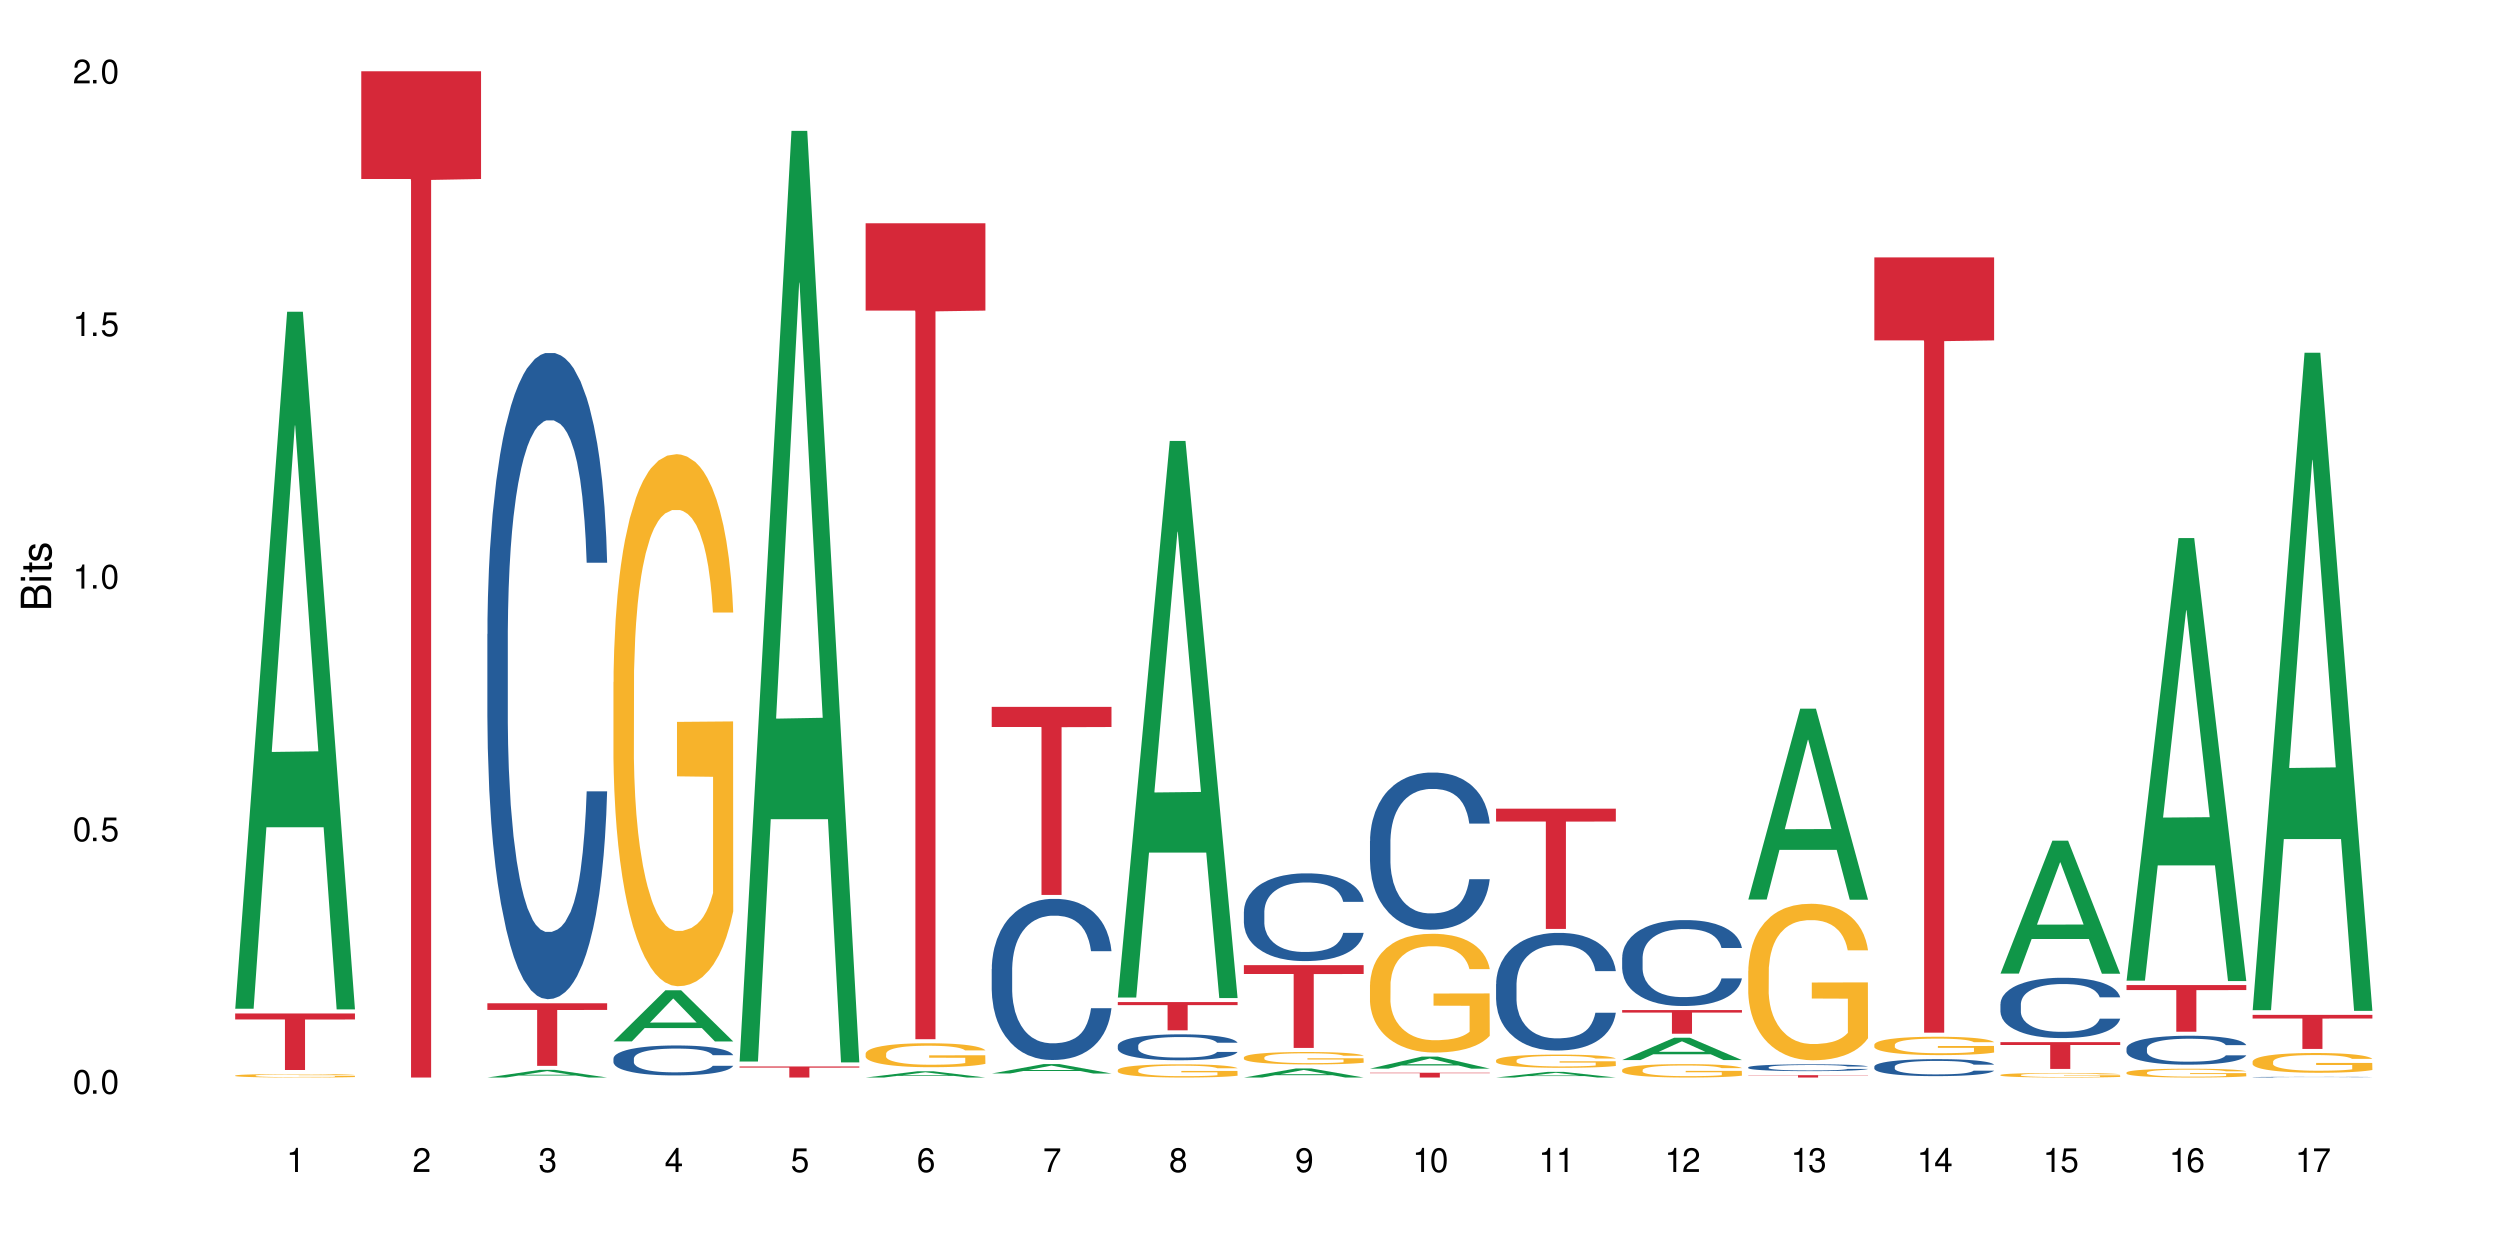
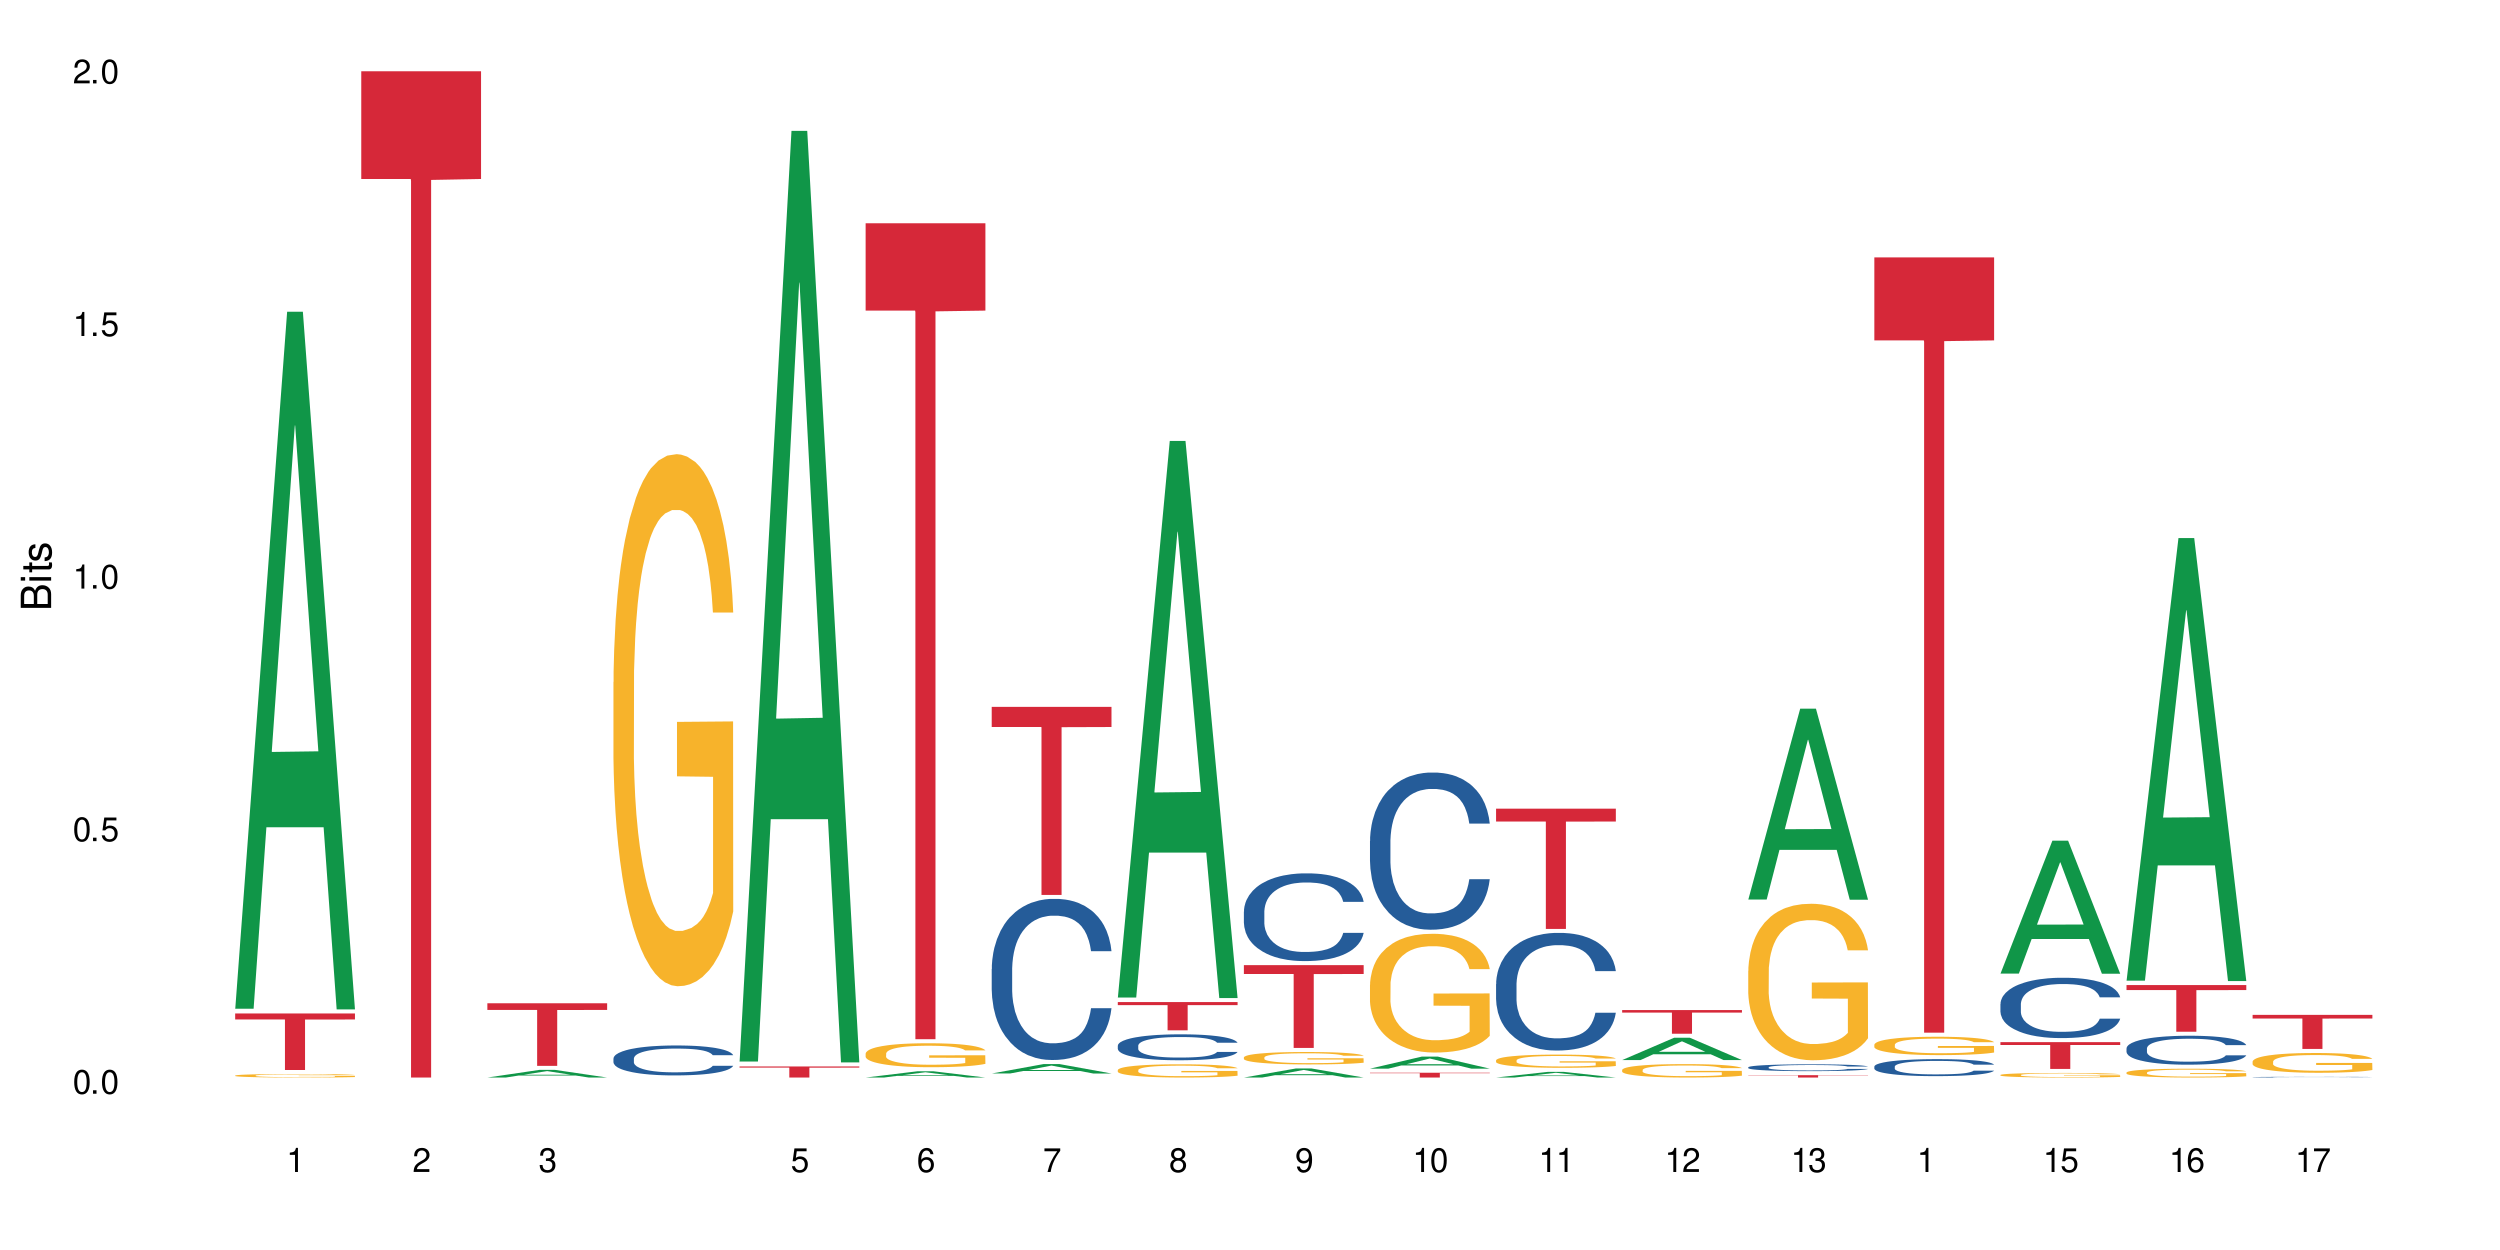
<svg xmlns="http://www.w3.org/2000/svg" xmlns:xlink="http://www.w3.org/1999/xlink" width="720" height="360" viewBox="0 0 720 360">
  <defs>
    <g>
      <g id="glyph-0-0">
</g>
      <g id="glyph-0-1">
        <path d="M 2.641 -6.938 C 2 -6.938 1.422 -6.656 1.078 -6.172 C 0.641 -5.562 0.406 -4.641 0.406 -3.359 C 0.406 -1.016 1.188 0.219 2.641 0.219 C 4.078 0.219 4.859 -1.016 4.859 -3.297 C 4.859 -4.641 4.656 -5.547 4.203 -6.172 C 3.844 -6.656 3.281 -6.938 2.641 -6.938 Z M 2.641 -6.188 C 3.547 -6.188 4 -5.25 4 -3.375 C 4 -1.406 3.562 -0.484 2.625 -0.484 C 1.734 -0.484 1.281 -1.438 1.281 -3.344 C 1.281 -5.25 1.734 -6.188 2.641 -6.188 Z M 2.641 -6.188 " />
      </g>
      <g id="glyph-0-2">
        <path d="M 1.828 -1 L 0.828 -1 L 0.828 0 L 1.828 0 Z M 1.828 -1 " />
      </g>
      <g id="glyph-0-3">
        <path d="M 4.562 -6.797 L 1.062 -6.797 L 0.547 -3.094 L 1.328 -3.094 C 1.719 -3.562 2.047 -3.734 2.578 -3.734 C 3.484 -3.734 4.062 -3.109 4.062 -2.094 C 4.062 -1.125 3.484 -0.531 2.578 -0.531 C 1.828 -0.531 1.375 -0.906 1.188 -1.672 L 0.328 -1.672 C 0.453 -1.109 0.547 -0.844 0.75 -0.594 C 1.125 -0.078 1.828 0.219 2.594 0.219 C 3.969 0.219 4.922 -0.781 4.922 -2.219 C 4.922 -3.562 4.031 -4.484 2.719 -4.484 C 2.25 -4.484 1.859 -4.359 1.469 -4.062 L 1.734 -5.969 L 4.562 -5.969 Z M 4.562 -6.797 " />
      </g>
      <g id="glyph-0-4">
        <path d="M 2.484 -4.938 L 2.484 0 L 3.328 0 L 3.328 -6.938 L 2.766 -6.938 C 2.469 -5.875 2.281 -5.734 0.984 -5.562 L 0.984 -4.938 Z M 2.484 -4.938 " />
      </g>
      <g id="glyph-0-5">
        <path d="M 4.859 -0.828 L 1.281 -0.828 C 1.359 -1.406 1.672 -1.781 2.5 -2.281 L 3.469 -2.828 C 4.406 -3.344 4.906 -4.062 4.906 -4.906 C 4.906 -5.484 4.672 -6.031 4.266 -6.406 C 3.859 -6.766 3.375 -6.938 2.719 -6.938 C 1.859 -6.938 1.219 -6.625 0.844 -6.031 C 0.609 -5.672 0.5 -5.234 0.484 -4.531 L 1.328 -4.531 C 1.359 -5.016 1.406 -5.281 1.531 -5.516 C 1.75 -5.938 2.188 -6.203 2.703 -6.203 C 3.469 -6.203 4.031 -5.641 4.031 -4.891 C 4.031 -4.344 3.719 -3.859 3.125 -3.516 L 2.234 -3 C 0.812 -2.172 0.406 -1.531 0.328 -0.016 L 4.859 -0.016 Z M 4.859 -0.828 " />
      </g>
      <g id="glyph-0-6">
        <path d="M 2.125 -3.188 L 2.578 -3.188 C 3.5 -3.188 3.984 -2.766 3.984 -1.922 C 3.984 -1.062 3.469 -0.531 2.594 -0.531 C 1.656 -0.531 1.203 -1 1.156 -2.016 L 0.312 -2.016 C 0.344 -1.453 0.438 -1.094 0.609 -0.781 C 0.953 -0.109 1.625 0.219 2.547 0.219 C 3.953 0.219 4.859 -0.625 4.859 -1.938 C 4.859 -2.828 4.516 -3.297 3.703 -3.594 C 4.344 -3.844 4.656 -4.328 4.656 -5.031 C 4.656 -6.219 3.875 -6.938 2.578 -6.938 C 1.203 -6.938 0.484 -6.172 0.453 -4.703 L 1.297 -4.703 C 1.312 -5.125 1.344 -5.359 1.453 -5.578 C 1.641 -5.969 2.062 -6.203 2.594 -6.203 C 3.344 -6.203 3.797 -5.75 3.797 -5 C 3.797 -4.516 3.609 -4.219 3.25 -4.047 C 3.016 -3.953 2.703 -3.922 2.125 -3.906 Z M 2.125 -3.188 " />
      </g>
      <g id="glyph-0-7">
-         <path d="M 3.141 -1.672 L 3.141 0 L 3.984 0 L 3.984 -1.672 L 4.984 -1.672 L 4.984 -2.438 L 3.984 -2.438 L 3.984 -6.938 L 3.359 -6.938 L 0.266 -2.578 L 0.266 -1.672 Z M 3.141 -2.438 L 1 -2.438 L 3.141 -5.5 Z M 3.141 -2.438 " />
-       </g>
+         </g>
      <g id="glyph-0-8">
        <path d="M 4.781 -5.125 C 4.609 -6.266 3.891 -6.938 2.844 -6.938 C 2.094 -6.938 1.422 -6.578 1.031 -5.953 C 0.594 -5.266 0.406 -4.422 0.406 -3.172 C 0.406 -2 0.578 -1.25 0.984 -0.641 C 1.359 -0.078 1.953 0.219 2.703 0.219 C 3.984 0.219 4.922 -0.75 4.922 -2.094 C 4.922 -3.375 4.062 -4.281 2.844 -4.281 C 2.172 -4.281 1.641 -4.031 1.281 -3.516 C 1.281 -5.234 1.828 -6.188 2.797 -6.188 C 3.391 -6.188 3.797 -5.797 3.938 -5.125 Z M 2.734 -3.531 C 3.547 -3.531 4.062 -2.953 4.062 -2.031 C 4.062 -1.156 3.484 -0.531 2.703 -0.531 C 1.922 -0.531 1.328 -1.188 1.328 -2.078 C 1.328 -2.938 1.906 -3.531 2.734 -3.531 Z M 2.734 -3.531 " />
      </g>
      <g id="glyph-0-9">
        <path d="M 4.984 -6.797 L 0.438 -6.797 L 0.438 -5.969 L 4.109 -5.969 C 2.5 -3.656 1.828 -2.234 1.328 0 L 2.219 0 C 2.594 -2.172 3.453 -4.047 4.984 -6.094 Z M 4.984 -6.797 " />
      </g>
      <g id="glyph-0-10">
        <path d="M 3.75 -3.656 C 4.469 -4.094 4.688 -4.438 4.688 -5.078 C 4.688 -6.172 3.844 -6.938 2.641 -6.938 C 1.438 -6.938 0.594 -6.172 0.594 -5.094 C 0.594 -4.438 0.812 -4.094 1.516 -3.656 C 0.734 -3.266 0.359 -2.703 0.359 -1.922 C 0.359 -0.656 1.281 0.219 2.641 0.219 C 3.984 0.219 4.922 -0.656 4.922 -1.922 C 4.922 -2.703 4.531 -3.266 3.75 -3.656 Z M 2.641 -6.188 C 3.359 -6.188 3.812 -5.75 3.812 -5.062 C 3.812 -4.406 3.344 -3.984 2.641 -3.984 C 1.922 -3.984 1.453 -4.406 1.453 -5.078 C 1.453 -5.75 1.922 -6.188 2.641 -6.188 Z M 2.641 -3.266 C 3.484 -3.266 4.062 -2.719 4.062 -1.906 C 4.062 -1.078 3.484 -0.531 2.625 -0.531 C 1.797 -0.531 1.219 -1.094 1.219 -1.906 C 1.219 -2.719 1.781 -3.266 2.641 -3.266 Z M 2.641 -3.266 " />
      </g>
      <g id="glyph-0-11">
        <path d="M 0.516 -1.578 C 0.672 -0.453 1.406 0.219 2.438 0.219 C 3.188 0.219 3.859 -0.141 4.266 -0.766 C 4.688 -1.453 4.891 -2.297 4.891 -3.547 C 4.891 -4.719 4.703 -5.453 4.312 -6.078 C 3.938 -6.641 3.344 -6.938 2.594 -6.938 C 1.297 -6.938 0.359 -5.969 0.359 -4.625 C 0.359 -3.344 1.234 -2.453 2.453 -2.453 C 3.094 -2.453 3.578 -2.672 4.016 -3.203 C 4 -1.484 3.469 -0.531 2.5 -0.531 C 1.906 -0.531 1.484 -0.906 1.359 -1.578 Z M 2.578 -6.203 C 3.375 -6.203 3.969 -5.531 3.969 -4.641 C 3.969 -3.797 3.391 -3.188 2.547 -3.188 C 1.734 -3.188 1.234 -3.766 1.234 -4.688 C 1.234 -5.562 1.797 -6.203 2.578 -6.203 Z M 2.578 -6.203 " />
      </g>
      <g id="glyph-1-0">
</g>
      <g id="glyph-1-1">
        <path d="M 0 -0.953 L 0 -4.891 C 0 -5.719 -0.234 -6.344 -0.734 -6.797 C -1.188 -7.234 -1.812 -7.469 -2.5 -7.469 C -3.547 -7.469 -4.188 -7 -4.625 -5.875 C -4.984 -6.688 -5.625 -7.094 -6.531 -7.094 C -7.172 -7.094 -7.734 -6.859 -8.141 -6.391 C -8.562 -5.922 -8.75 -5.344 -8.75 -4.5 L -8.75 -0.953 Z M -4.984 -2.062 L -7.766 -2.062 L -7.766 -4.219 C -7.766 -4.844 -7.688 -5.203 -7.453 -5.5 C -7.219 -5.812 -6.859 -5.969 -6.375 -5.969 C -5.891 -5.969 -5.531 -5.812 -5.297 -5.5 C -5.062 -5.203 -4.984 -4.844 -4.984 -4.219 Z M -0.984 -2.062 L -4 -2.062 L -4 -4.781 C -4 -5.766 -3.438 -6.359 -2.484 -6.359 C -1.547 -6.359 -0.984 -5.766 -0.984 -4.781 Z M -0.984 -2.062 " />
      </g>
      <g id="glyph-1-2">
        <path d="M -6.281 -1.797 L -6.281 -0.797 L 0 -0.797 L 0 -1.797 Z M -8.75 -1.797 L -8.75 -0.797 L -7.484 -0.797 L -7.484 -1.797 Z M -8.75 -1.797 " />
      </g>
      <g id="glyph-1-3">
        <path d="M -6.281 -3.047 L -6.281 -2.016 L -8.016 -2.016 L -8.016 -1.016 L -6.281 -1.016 L -6.281 -0.172 L -5.469 -0.172 L -5.469 -1.016 L -0.719 -1.016 C -0.078 -1.016 0.281 -1.453 0.281 -2.234 C 0.281 -2.5 0.25 -2.719 0.188 -3.047 L -0.641 -3.047 C -0.609 -2.906 -0.594 -2.766 -0.594 -2.562 C -0.594 -2.141 -0.719 -2.016 -1.156 -2.016 L -5.469 -2.016 L -5.469 -3.047 Z M -6.281 -3.047 " />
      </g>
      <g id="glyph-1-4">
        <path d="M -4.531 -5.25 C -5.766 -5.25 -6.469 -4.422 -6.469 -2.969 C -6.469 -1.516 -5.719 -0.562 -4.547 -0.562 C -3.562 -0.562 -3.094 -1.062 -2.734 -2.562 L -2.516 -3.484 C -2.344 -4.188 -2.094 -4.469 -1.641 -4.469 C -1.047 -4.469 -0.641 -3.875 -0.641 -3 C -0.641 -2.453 -0.797 -2 -1.062 -1.75 C -1.25 -1.594 -1.422 -1.531 -1.875 -1.469 L -1.875 -0.406 C -0.422 -0.453 0.281 -1.266 0.281 -2.922 C 0.281 -4.5 -0.5 -5.516 -1.719 -5.516 C -2.656 -5.516 -3.172 -4.984 -3.469 -3.734 L -3.703 -2.766 C -3.891 -1.953 -4.156 -1.609 -4.594 -1.609 C -5.188 -1.609 -5.547 -2.125 -5.547 -2.938 C -5.547 -3.75 -5.203 -4.172 -4.531 -4.203 Z M -4.531 -5.25 " />
      </g>
    </g>
  </defs>
  <rect x="-72" y="-36" width="864" height="432" fill="rgb(100%, 100%, 100%)" fill-opacity="1" />
  <path fill-rule="nonzero" fill="rgb(6.275%, 58.824%, 28.235%)" fill-opacity="1" d="M 67.73 290.516 L 67.77 290.328 L 82.695 89.789 L 87.227 89.789 L 102.23 290.707 L 96.957 290.707 L 93.199 238.258 L 76.723 238.258 L 73.039 290.516 L 67.73 290.516 L 78.309 216.562 L 91.688 216.375 L 85.016 122.613 L 84.941 122.426 L 84.871 122.992 L 78.273 216.375 L 78.309 216.562 Z M 67.73 290.516 " />
  <path fill-rule="nonzero" fill="rgb(96.863%, 70.196%, 16.863%)" fill-opacity="1" d="M 67.73 309.75 L 67.773 309.75 L 67.773 309.73 L 67.941 309.691 L 68.363 309.633 L 68.91 309.586 L 69.496 309.547 L 69.875 309.527 L 70.508 309.5 L 71.055 309.48 L 72.441 309.438 L 74.211 309.398 L 75.176 309.383 L 76.27 309.367 L 77.828 309.348 L 78.543 309.344 L 80.73 309.328 L 83.215 309.32 L 85.949 309.316 L 87.211 309.316 L 88.934 309.32 L 91.289 309.332 L 92.637 309.34 L 93.688 309.348 L 94.781 309.359 L 96.129 309.379 L 97.391 309.402 L 98.402 309.426 L 99.41 309.453 L 100.25 309.48 L 100.965 309.516 L 101.598 309.555 L 101.977 309.586 L 102.23 309.617 L 96.383 309.617 L 96.043 309.586 L 95.664 309.562 L 95.035 309.531 L 94.402 309.508 L 93.773 309.488 L 92.594 309.465 L 91.586 309.449 L 90.324 309.438 L 89.102 309.43 L 87.715 309.426 L 86.875 309.422 L 84.645 309.422 L 82.625 309.43 L 81.445 309.438 L 80.605 309.445 L 79.426 309.457 L 78.711 309.469 L 78.289 309.477 L 77.027 309.504 L 76.188 309.531 L 75.723 309.547 L 75.137 309.578 L 74.715 309.602 L 74.25 309.641 L 74 309.668 L 73.664 309.73 L 73.621 309.898 L 73.746 309.934 L 74 309.969 L 74.336 310.004 L 74.84 310.039 L 75.348 310.066 L 76.23 310.102 L 76.988 310.125 L 77.574 310.141 L 78.711 310.168 L 79.176 310.176 L 80.27 310.191 L 81.402 310.207 L 82.793 310.215 L 83.844 310.223 L 85.527 310.227 L 87.672 310.227 L 90.195 310.223 L 91.797 310.215 L 92.891 310.207 L 93.605 310.199 L 94.488 310.188 L 95.117 310.18 L 95.707 310.172 L 96.422 310.152 L 96.422 309.934 L 86.031 309.93 L 86.031 309.828 L 102.188 309.828 L 102.23 310.188 L 101.344 310.215 L 100.25 310.238 L 99.199 310.258 L 98.105 310.273 L 96.551 310.289 L 95.289 310.301 L 93.352 310.316 L 91.586 310.324 L 89.734 310.328 L 88.094 310.332 L 84.434 310.332 L 82.582 310.324 L 81.109 310.316 L 79.762 310.309 L 78.418 310.297 L 76.734 310.277 L 75.641 310.262 L 74.504 310.242 L 73.367 310.219 L 72.359 310.191 L 71.688 310.172 L 71.012 310.152 L 70.297 310.125 L 69.625 310.094 L 69.121 310.062 L 68.656 310.031 L 68.32 310 L 67.984 309.957 L 67.816 309.926 L 67.73 309.895 Z M 67.73 309.75 " />
  <path fill-rule="nonzero" fill="rgb(83.922%, 15.686%, 22.353%)" fill-opacity="1" d="M 67.73 291.871 L 102.23 291.871 L 102.23 293.613 L 87.852 293.629 L 87.852 308.152 L 82.066 308.152 L 82.066 293.645 L 81.984 293.613 L 67.73 293.613 Z M 67.73 291.871 " />
  <path fill-rule="nonzero" fill="rgb(83.922%, 15.686%, 22.353%)" fill-opacity="1" d="M 104.043 20.527 L 138.543 20.527 L 138.543 51.547 L 124.164 51.82 L 124.164 310.332 L 118.379 310.332 L 118.379 52.094 L 118.297 51.547 L 104.043 51.547 Z M 104.043 20.527 " />
  <path fill-rule="nonzero" fill="rgb(6.275%, 58.824%, 28.235%)" fill-opacity="1" d="M 140.359 310.332 L 140.395 310.328 L 155.32 308.129 L 159.855 308.129 L 174.855 310.332 L 169.586 310.332 L 165.828 309.758 L 149.352 309.758 L 145.664 310.332 L 140.359 310.332 L 150.938 309.52 L 164.316 309.516 L 157.645 308.488 L 157.57 308.488 L 157.496 308.492 L 150.898 309.516 L 150.938 309.52 Z M 140.359 310.332 " />
-   <path fill-rule="nonzero" fill="rgb(14.51%, 36.078%, 60%)" fill-opacity="1" d="M 140.359 182.648 L 140.398 182.48 L 140.398 178.398 L 140.527 171.934 L 140.82 163.77 L 141.117 158.156 L 141.871 148.121 L 142.926 138.426 L 144.02 130.941 L 144.816 126.52 L 145.531 123.117 L 147.172 116.824 L 148.227 113.59 L 149.359 110.699 L 150.75 107.809 L 151.758 106.105 L 154.031 103.387 L 155.715 102.195 L 157.02 101.684 L 159.836 101.684 L 161.52 102.363 L 162.738 103.215 L 164.086 104.574 L 165.223 106.105 L 167.199 109.848 L 168.965 114.613 L 169.766 117.332 L 171.027 122.605 L 171.996 127.711 L 172.668 132.133 L 173.426 138.426 L 174.098 146.078 L 174.605 154.754 L 174.855 162.066 L 168.965 162.066 L 168.672 155.266 L 168.336 149.992 L 167.703 143.02 L 167.074 138.086 L 166.191 133.152 L 165.391 129.922 L 164.297 126.688 L 163.328 124.648 L 162.32 123.117 L 161.352 122.098 L 159.5 121.074 L 157.355 121.074 L 156.555 121.414 L 154.914 122.777 L 154.031 123.969 L 152.77 126.348 L 151.887 128.559 L 150.832 131.961 L 150.117 134.852 L 149.234 139.277 L 148.605 143.188 L 147.891 148.801 L 147.469 153.055 L 147.09 157.816 L 146.754 163.43 L 146.5 169.383 L 146.332 175.676 L 146.25 181.801 L 146.25 208.164 L 146.332 214.289 L 146.543 221.43 L 147.09 231.809 L 147.891 240.82 L 148.812 247.965 L 149.699 253.07 L 150.203 255.449 L 150.875 258.172 L 151.926 261.574 L 153.441 264.977 L 154.324 266.336 L 155.672 267.695 L 157.059 268.379 L 158.91 268.379 L 160.551 267.695 L 161.645 266.848 L 162.781 265.484 L 164.34 262.594 L 165.305 259.871 L 166.148 256.641 L 166.777 253.41 L 167.199 250.688 L 167.832 245.414 L 168.336 239.633 L 168.715 233.68 L 168.965 227.895 L 174.855 227.895 L 174.605 234.699 L 174.227 241.332 L 173.848 246.266 L 173.258 252.219 L 172.586 257.492 L 171.617 263.445 L 170.816 267.355 L 169.766 271.609 L 168.797 274.84 L 167.746 277.734 L 166.191 281.133 L 165.18 282.836 L 164.086 284.367 L 162.781 285.727 L 161.141 286.918 L 159.375 287.598 L 157.734 287.77 L 155.965 287.43 L 154.664 286.746 L 152.938 285.219 L 150.793 282.156 L 149.234 278.922 L 148.016 275.691 L 146.965 272.289 L 145.785 267.695 L 144.27 260.215 L 143.344 254.43 L 142.715 249.668 L 142 243.035 L 141.492 237.082 L 140.906 227.555 L 140.484 215.477 L 140.359 206.121 Z M 140.359 182.648 " />
  <path fill-rule="nonzero" fill="rgb(83.922%, 15.686%, 22.353%)" fill-opacity="1" d="M 140.359 288.934 L 174.855 288.934 L 174.855 290.863 L 160.477 290.879 L 160.477 306.965 L 154.695 306.965 L 154.695 290.895 L 154.609 290.863 L 140.359 290.863 Z M 140.359 288.934 " />
-   <path fill-rule="nonzero" fill="rgb(6.275%, 58.824%, 28.235%)" fill-opacity="1" d="M 176.672 299.922 L 176.707 299.91 L 191.637 285.203 L 196.168 285.203 L 211.168 299.938 L 205.898 299.938 L 202.141 296.09 L 185.664 296.09 L 181.98 299.922 L 176.672 299.922 L 187.25 294.5 L 200.629 294.484 L 193.957 287.609 L 193.883 287.594 L 193.809 287.637 L 187.211 294.484 L 187.25 294.5 Z M 176.672 299.922 " />
  <path fill-rule="nonzero" fill="rgb(14.51%, 36.078%, 60%)" fill-opacity="1" d="M 176.672 304.852 L 176.715 304.844 L 176.715 304.656 L 176.84 304.355 L 177.133 303.977 L 177.43 303.715 L 178.188 303.25 L 179.238 302.805 L 180.332 302.457 L 181.133 302.25 L 181.848 302.094 L 183.488 301.801 L 184.539 301.652 L 185.676 301.52 L 187.062 301.383 L 188.074 301.305 L 190.344 301.18 L 192.027 301.125 L 193.332 301.102 L 196.152 301.102 L 197.832 301.133 L 199.055 301.172 L 200.398 301.234 L 201.535 301.305 L 203.512 301.48 L 205.281 301.699 L 206.078 301.824 L 207.34 302.07 L 208.309 302.305 L 208.98 302.512 L 209.738 302.805 L 210.414 303.156 L 210.918 303.559 L 211.168 303.898 L 205.281 303.898 L 204.984 303.582 L 204.648 303.34 L 204.02 303.016 L 203.387 302.785 L 202.504 302.559 L 201.703 302.41 L 200.609 302.258 L 199.641 302.164 L 198.633 302.094 L 197.664 302.047 L 195.812 302 L 193.668 302 L 192.867 302.016 L 191.227 302.078 L 190.344 302.133 L 189.082 302.242 L 188.199 302.348 L 187.148 302.504 L 186.434 302.637 L 185.547 302.844 L 184.918 303.023 L 184.203 303.285 L 183.781 303.48 L 183.402 303.699 L 183.066 303.961 L 182.812 304.238 L 182.645 304.527 L 182.562 304.812 L 182.562 306.035 L 182.645 306.316 L 182.855 306.648 L 183.402 307.129 L 184.203 307.547 L 185.129 307.879 L 186.012 308.113 L 186.516 308.223 L 187.188 308.352 L 188.242 308.508 L 189.754 308.664 L 190.641 308.727 L 191.984 308.793 L 193.375 308.824 L 195.227 308.824 L 196.867 308.793 L 197.961 308.75 L 199.094 308.688 L 200.652 308.555 L 201.621 308.43 L 202.461 308.277 L 203.094 308.129 L 203.512 308.004 L 204.145 307.758 L 204.648 307.492 L 205.027 307.215 L 205.281 306.949 L 211.168 306.949 L 210.918 307.262 L 210.539 307.57 L 210.16 307.797 L 209.57 308.074 L 208.898 308.32 L 207.93 308.594 L 207.133 308.777 L 206.078 308.973 L 205.113 309.121 L 204.059 309.258 L 202.504 309.414 L 201.492 309.492 L 200.398 309.562 L 199.094 309.625 L 197.453 309.68 L 195.688 309.715 L 194.047 309.723 L 192.281 309.707 L 190.977 309.672 L 189.25 309.602 L 187.105 309.461 L 185.547 309.312 L 184.328 309.16 L 183.277 309.004 L 182.098 308.793 L 180.586 308.445 L 179.66 308.176 L 179.027 307.957 L 178.312 307.648 L 177.809 307.371 L 177.219 306.93 L 176.797 306.371 L 176.672 305.938 Z M 176.672 304.852 " />
  <path fill-rule="nonzero" fill="rgb(96.863%, 70.196%, 16.863%)" fill-opacity="1" d="M 176.672 196.434 L 176.715 196.293 L 176.715 193.492 L 176.883 187.195 L 177.305 178.52 L 177.852 171.383 L 178.438 165.785 L 178.816 162.844 L 179.449 158.648 L 179.996 155.566 L 181.383 149.27 L 183.152 143.391 L 184.117 140.875 L 185.211 138.496 L 186.77 135.836 L 187.484 134.855 L 189.672 132.617 L 192.152 131.219 L 194.887 130.797 L 196.152 130.938 L 197.875 131.496 L 200.23 133.035 L 201.578 134.438 L 202.629 135.836 L 203.723 137.656 L 205.07 140.453 L 206.332 143.812 L 207.34 147.172 L 208.352 151.371 L 209.191 155.848 L 209.906 160.746 L 210.539 166.625 L 210.918 171.523 L 211.168 176.418 L 205.32 176.418 L 204.984 171.523 L 204.605 167.742 L 203.977 163.125 L 203.344 159.766 L 202.715 157.105 L 201.535 153.469 L 200.527 151.23 L 199.266 149.27 L 198.043 148.012 L 196.656 147.172 L 195.812 146.891 L 193.586 146.891 L 191.566 147.871 L 190.387 148.992 L 189.547 150.109 L 188.367 152.211 L 187.652 153.887 L 187.23 155.008 L 185.969 159.348 L 185.129 163.266 L 184.664 165.922 L 184.078 170.121 L 183.656 173.902 L 183.191 179.5 L 182.941 183.695 L 182.605 193.215 L 182.562 218.402 L 182.688 223.723 L 182.941 229.461 L 183.277 234.496 L 183.781 239.816 L 184.285 243.875 L 185.172 249.332 L 185.926 252.969 L 186.516 255.348 L 187.652 259.129 L 188.113 260.387 L 189.207 262.906 L 190.344 264.867 L 191.734 266.543 L 192.785 267.383 L 194.469 268.086 L 196.613 268.086 L 199.137 267.246 L 200.734 266.125 L 201.828 265.004 L 202.547 264.027 L 203.43 262.484 L 204.059 261.086 L 204.648 259.547 L 205.363 257.168 L 205.363 223.723 L 194.973 223.582 L 194.973 207.906 L 211.129 207.766 L 211.168 262.484 L 210.285 266.266 L 209.191 269.902 L 208.141 272.703 L 207.047 275.082 L 205.488 277.742 L 204.227 279.418 L 202.293 281.379 L 200.527 282.637 L 198.676 283.477 L 197.035 283.898 L 195.098 284.039 L 193.375 283.758 L 191.523 282.918 L 190.051 281.797 L 188.703 280.398 L 187.359 278.578 L 185.676 275.641 L 184.582 273.262 L 183.445 270.324 L 182.309 266.824 L 181.301 263.047 L 180.625 260.105 L 179.953 256.75 L 179.238 252.551 L 178.566 247.793 L 178.059 243.453 L 177.598 238.555 L 177.262 233.938 L 176.926 227.641 L 176.758 222.602 L 176.672 218.262 Z M 176.672 196.434 " />
  <path fill-rule="nonzero" fill="rgb(6.275%, 58.824%, 28.235%)" fill-opacity="1" d="M 212.984 305.719 L 213.023 305.469 L 227.949 37.684 L 232.484 37.684 L 247.484 305.973 L 242.211 305.973 L 238.453 235.938 L 221.977 235.938 L 218.293 305.719 L 212.984 305.719 L 223.562 206.969 L 236.941 206.719 L 230.27 81.516 L 230.199 81.266 L 230.125 82.02 L 223.527 206.719 L 223.562 206.969 Z M 212.984 305.719 " />
  <path fill-rule="nonzero" fill="rgb(83.922%, 15.686%, 22.353%)" fill-opacity="1" d="M 212.984 307.133 L 247.484 307.133 L 247.484 307.477 L 233.105 307.48 L 233.105 310.332 L 227.32 310.332 L 227.32 307.484 L 227.238 307.477 L 212.984 307.477 Z M 212.984 307.133 " />
  <path fill-rule="nonzero" fill="rgb(6.275%, 58.824%, 28.235%)" fill-opacity="1" d="M 249.301 310.332 L 249.336 310.328 L 264.262 308.523 L 268.797 308.523 L 283.797 310.332 L 278.527 310.332 L 274.766 309.859 L 258.293 309.859 L 254.605 310.332 L 249.301 310.332 L 259.875 309.664 L 273.258 309.664 L 266.586 308.82 L 266.512 308.816 L 266.438 308.82 L 259.84 309.664 L 259.875 309.664 Z M 249.301 310.332 " />
  <path fill-rule="nonzero" fill="rgb(96.863%, 70.196%, 16.863%)" fill-opacity="1" d="M 249.301 303.41 L 249.34 303.406 L 249.34 303.277 L 249.508 302.996 L 249.93 302.605 L 250.477 302.281 L 251.066 302.031 L 251.445 301.898 L 252.074 301.707 L 252.621 301.57 L 254.012 301.285 L 255.777 301.02 L 256.746 300.906 L 257.84 300.801 L 259.395 300.68 L 260.109 300.637 L 262.301 300.535 L 264.781 300.473 L 267.516 300.453 L 268.777 300.461 L 270.504 300.484 L 272.859 300.555 L 274.203 300.617 L 275.258 300.68 L 276.352 300.762 L 277.695 300.887 L 278.957 301.039 L 279.969 301.191 L 280.977 301.379 L 281.82 301.582 L 282.535 301.805 L 283.164 302.066 L 283.543 302.289 L 283.797 302.508 L 277.949 302.508 L 277.613 302.289 L 277.234 302.117 L 276.602 301.91 L 275.973 301.758 L 275.34 301.641 L 274.164 301.477 L 273.152 301.375 L 271.891 301.285 L 270.672 301.23 L 269.281 301.191 L 268.441 301.18 L 266.211 301.18 L 264.191 301.223 L 263.016 301.273 L 262.172 301.324 L 260.996 301.418 L 260.281 301.492 L 259.859 301.543 L 258.598 301.738 L 257.754 301.918 L 257.293 302.035 L 256.703 302.227 L 256.281 302.395 L 255.82 302.648 L 255.566 302.836 L 255.23 303.266 L 255.188 304.402 L 255.316 304.641 L 255.566 304.898 L 255.902 305.125 L 256.41 305.367 L 256.914 305.551 L 257.797 305.797 L 258.555 305.961 L 259.145 306.066 L 260.281 306.238 L 260.742 306.293 L 261.836 306.406 L 262.973 306.496 L 264.359 306.57 L 265.41 306.609 L 267.094 306.641 L 269.242 306.641 L 271.766 306.602 L 273.363 306.551 L 274.457 306.5 L 275.172 306.457 L 276.055 306.387 L 276.688 306.324 L 277.277 306.254 L 277.992 306.148 L 277.992 304.641 L 267.602 304.633 L 267.602 303.93 L 283.754 303.922 L 283.797 306.387 L 282.914 306.559 L 281.82 306.723 L 280.77 306.848 L 279.676 306.957 L 278.117 307.074 L 276.855 307.152 L 274.922 307.238 L 273.152 307.297 L 271.301 307.336 L 269.66 307.352 L 267.727 307.359 L 266 307.348 L 264.148 307.309 L 262.676 307.258 L 261.332 307.195 L 259.984 307.113 L 258.301 306.98 L 257.207 306.875 L 256.074 306.742 L 254.938 306.582 L 253.926 306.414 L 253.254 306.281 L 252.582 306.129 L 251.867 305.941 L 251.191 305.727 L 250.688 305.531 L 250.223 305.309 L 249.887 305.102 L 249.551 304.816 L 249.383 304.59 L 249.301 304.395 Z M 249.301 303.41 " />
  <path fill-rule="nonzero" fill="rgb(83.922%, 15.686%, 22.353%)" fill-opacity="1" d="M 249.301 64.297 L 283.797 64.297 L 283.797 89.453 L 269.418 89.672 L 269.418 299.289 L 263.633 299.289 L 263.633 89.895 L 263.551 89.453 L 249.301 89.453 Z M 249.301 64.297 " />
  <path fill-rule="nonzero" fill="rgb(6.275%, 58.824%, 28.235%)" fill-opacity="1" d="M 285.613 309.164 L 285.648 309.164 L 300.578 306.449 L 305.109 306.449 L 320.109 309.168 L 314.84 309.168 L 311.082 308.457 L 294.605 308.457 L 290.922 309.164 L 285.613 309.164 L 296.191 308.164 L 309.57 308.164 L 302.898 306.895 L 302.824 306.891 L 302.75 306.898 L 296.152 308.164 L 296.191 308.164 Z M 285.613 309.164 " />
  <path fill-rule="nonzero" fill="rgb(14.51%, 36.078%, 60%)" fill-opacity="1" d="M 285.613 279.082 L 285.656 279.039 L 285.656 278.02 L 285.781 276.41 L 286.074 274.375 L 286.371 272.977 L 287.129 270.473 L 288.18 268.059 L 289.273 266.191 L 290.07 265.09 L 290.789 264.242 L 292.43 262.672 L 293.48 261.867 L 294.617 261.145 L 296.004 260.426 L 297.016 260 L 299.285 259.32 L 300.969 259.023 L 302.273 258.898 L 305.09 258.898 L 306.773 259.066 L 307.996 259.281 L 309.34 259.617 L 310.477 260 L 312.453 260.934 L 314.219 262.121 L 315.02 262.797 L 316.281 264.113 L 317.25 265.387 L 317.922 266.488 L 318.68 268.059 L 319.352 269.965 L 319.859 272.129 L 320.109 273.949 L 314.219 273.949 L 313.926 272.254 L 313.59 270.941 L 312.957 269.203 L 312.328 267.973 L 311.445 266.742 L 310.645 265.938 L 309.551 265.133 L 308.582 264.621 L 307.574 264.242 L 306.605 263.984 L 304.754 263.73 L 302.609 263.73 L 301.809 263.816 L 300.168 264.156 L 299.285 264.453 L 298.023 265.047 L 297.141 265.598 L 296.09 266.445 L 295.371 267.168 L 294.488 268.27 L 293.859 269.242 L 293.145 270.645 L 292.723 271.703 L 292.344 272.891 L 292.008 274.289 L 291.754 275.773 L 291.586 277.344 L 291.504 278.871 L 291.504 285.441 L 291.586 286.969 L 291.797 288.75 L 292.344 291.336 L 293.145 293.582 L 294.07 295.363 L 294.953 296.637 L 295.457 297.23 L 296.129 297.906 L 297.184 298.758 L 298.695 299.605 L 299.578 299.941 L 300.926 300.281 L 302.316 300.453 L 304.164 300.453 L 305.805 300.281 L 306.898 300.07 L 308.035 299.73 L 309.594 299.012 L 310.559 298.332 L 311.402 297.527 L 312.031 296.723 L 312.453 296.043 L 313.086 294.727 L 313.59 293.285 L 313.969 291.801 L 314.219 290.359 L 320.109 290.359 L 319.859 292.055 L 319.48 293.711 L 319.102 294.941 L 318.512 296.426 L 317.84 297.738 L 316.871 299.223 L 316.07 300.199 L 315.02 301.258 L 314.051 302.062 L 313 302.785 L 311.445 303.633 L 310.434 304.055 L 309.34 304.438 L 308.035 304.777 L 306.395 305.074 L 304.629 305.242 L 302.988 305.285 L 301.223 305.203 L 299.918 305.031 L 298.191 304.648 L 296.047 303.887 L 294.488 303.082 L 293.27 302.277 L 292.219 301.426 L 291.039 300.281 L 289.523 298.418 L 288.602 296.977 L 287.969 295.789 L 287.254 294.133 L 286.75 292.648 L 286.16 290.277 L 285.738 287.266 L 285.613 284.934 Z M 285.613 279.082 " />
  <path fill-rule="nonzero" fill="rgb(83.922%, 15.686%, 22.353%)" fill-opacity="1" d="M 285.613 203.582 L 320.109 203.582 L 320.109 209.379 L 305.734 209.43 L 305.734 257.734 L 299.949 257.734 L 299.949 209.48 L 299.863 209.379 L 285.613 209.379 Z M 285.613 203.582 " />
  <path fill-rule="nonzero" fill="rgb(6.275%, 58.824%, 28.235%)" fill-opacity="1" d="M 321.926 287.285 L 321.965 287.133 L 336.891 126.992 L 341.422 126.992 L 356.426 287.434 L 351.152 287.434 L 347.395 245.555 L 330.918 245.555 L 327.234 287.285 L 321.926 287.285 L 332.504 228.23 L 345.883 228.078 L 339.211 153.207 L 339.137 153.055 L 339.066 153.508 L 332.469 228.078 L 332.504 228.23 Z M 321.926 287.285 " />
  <path fill-rule="nonzero" fill="rgb(14.51%, 36.078%, 60%)" fill-opacity="1" d="M 321.926 301.137 L 321.969 301.133 L 321.969 300.969 L 322.094 300.707 L 322.391 300.383 L 322.684 300.156 L 323.441 299.754 L 324.492 299.363 L 325.586 299.062 L 326.387 298.887 L 327.102 298.75 L 328.742 298.496 L 329.793 298.367 L 330.93 298.254 L 332.316 298.137 L 333.328 298.066 L 335.598 297.961 L 337.281 297.91 L 338.586 297.891 L 341.406 297.891 L 343.086 297.918 L 344.309 297.953 L 345.652 298.008 L 346.789 298.066 L 348.766 298.219 L 350.535 298.41 L 351.332 298.52 L 352.598 298.73 L 353.562 298.934 L 354.238 299.113 L 354.992 299.363 L 355.668 299.672 L 356.172 300.02 L 356.426 300.312 L 350.535 300.312 L 350.238 300.039 L 349.902 299.828 L 349.273 299.547 L 348.641 299.352 L 347.758 299.152 L 346.957 299.023 L 345.863 298.895 L 344.898 298.812 L 343.887 298.75 L 342.918 298.711 L 341.07 298.668 L 338.922 298.668 L 338.125 298.684 L 336.484 298.738 L 335.598 298.785 L 334.336 298.879 L 333.453 298.969 L 332.402 299.105 L 331.688 299.223 L 330.805 299.398 L 330.172 299.555 L 329.457 299.781 L 329.035 299.953 L 328.656 300.141 L 328.32 300.367 L 328.07 300.605 L 327.898 300.859 L 327.816 301.105 L 327.816 302.16 L 327.898 302.406 L 328.109 302.695 L 328.656 303.109 L 329.457 303.473 L 330.383 303.758 L 331.266 303.965 L 331.77 304.059 L 332.445 304.168 L 333.496 304.305 L 335.012 304.441 L 335.895 304.496 L 337.238 304.551 L 338.629 304.578 L 340.48 304.578 L 342.121 304.551 L 343.215 304.516 L 344.352 304.461 L 345.906 304.344 L 346.875 304.234 L 347.715 304.105 L 348.348 303.977 L 348.766 303.867 L 349.398 303.656 L 349.902 303.426 L 350.281 303.184 L 350.535 302.953 L 356.426 302.953 L 356.172 303.227 L 355.793 303.492 L 355.414 303.691 L 354.824 303.93 L 354.152 304.141 L 353.184 304.379 L 352.387 304.535 L 351.332 304.707 L 350.367 304.836 L 349.312 304.953 L 347.758 305.09 L 346.746 305.156 L 345.652 305.219 L 344.352 305.273 L 342.711 305.32 L 340.941 305.348 L 339.301 305.355 L 337.535 305.34 L 336.23 305.312 L 334.504 305.254 L 332.359 305.129 L 330.805 305 L 329.582 304.871 L 328.531 304.734 L 327.352 304.551 L 325.84 304.25 L 324.914 304.02 L 324.281 303.828 L 323.566 303.559 L 323.062 303.32 L 322.473 302.941 L 322.051 302.457 L 321.926 302.078 Z M 321.926 301.137 " />
  <path fill-rule="nonzero" fill="rgb(96.863%, 70.196%, 16.863%)" fill-opacity="1" d="M 321.926 308.152 L 321.969 308.148 L 321.969 308.078 L 322.137 307.922 L 322.559 307.707 L 323.105 307.527 L 323.691 307.391 L 324.07 307.316 L 324.703 307.211 L 325.25 307.137 L 326.637 306.977 L 328.406 306.832 L 329.371 306.77 L 330.465 306.711 L 332.023 306.645 L 332.738 306.621 L 334.926 306.562 L 337.41 306.527 L 340.145 306.52 L 341.406 306.523 L 343.129 306.535 L 345.484 306.574 L 346.832 306.609 L 347.883 306.645 L 348.977 306.688 L 350.324 306.758 L 351.586 306.844 L 352.598 306.926 L 353.605 307.031 L 354.445 307.141 L 355.16 307.266 L 355.793 307.41 L 356.172 307.531 L 356.426 307.652 L 350.578 307.652 L 350.238 307.531 L 349.859 307.438 L 349.23 307.324 L 348.598 307.238 L 347.969 307.172 L 346.789 307.082 L 345.781 307.027 L 344.52 306.977 L 343.297 306.945 L 341.91 306.926 L 341.07 306.918 L 338.84 306.918 L 336.82 306.945 L 335.641 306.973 L 334.801 307 L 333.621 307.051 L 332.906 307.094 L 332.484 307.121 L 331.223 307.23 L 330.383 307.328 L 329.918 307.395 L 329.332 307.496 L 328.91 307.59 L 328.445 307.73 L 328.195 307.836 L 327.859 308.07 L 327.816 308.699 L 327.941 308.832 L 328.195 308.973 L 328.531 309.098 L 329.035 309.23 L 329.539 309.332 L 330.426 309.469 L 331.184 309.559 L 331.77 309.617 L 332.906 309.711 L 333.371 309.742 L 334.465 309.805 L 335.598 309.855 L 336.988 309.898 L 338.039 309.918 L 339.723 309.934 L 341.867 309.934 L 344.391 309.914 L 345.992 309.887 L 347.086 309.859 L 347.801 309.836 L 348.684 309.797 L 349.312 309.762 L 349.902 309.723 L 350.617 309.664 L 350.617 308.832 L 340.227 308.828 L 340.227 308.438 L 356.383 308.434 L 356.426 309.797 L 355.539 309.891 L 354.445 309.98 L 353.395 310.051 L 352.301 310.109 L 350.746 310.176 L 349.484 310.219 L 347.547 310.266 L 345.781 310.297 L 343.93 310.32 L 342.289 310.328 L 340.352 310.332 L 338.629 310.324 L 336.777 310.305 L 335.305 310.277 L 333.957 310.242 L 332.613 310.195 L 330.93 310.125 L 329.836 310.062 L 328.699 309.992 L 327.562 309.902 L 326.555 309.809 L 325.879 309.738 L 325.207 309.652 L 324.492 309.547 L 323.82 309.43 L 323.316 309.324 L 322.852 309.199 L 322.516 309.086 L 322.18 308.93 L 322.012 308.805 L 321.926 308.695 Z M 321.926 308.152 " />
  <path fill-rule="nonzero" fill="rgb(83.922%, 15.686%, 22.353%)" fill-opacity="1" d="M 321.926 288.598 L 356.426 288.598 L 356.426 289.469 L 342.047 289.477 L 342.047 296.727 L 336.262 296.727 L 336.262 289.484 L 336.18 289.469 L 321.926 289.469 Z M 321.926 288.598 " />
  <path fill-rule="nonzero" fill="rgb(6.275%, 58.824%, 28.235%)" fill-opacity="1" d="M 358.238 310.328 L 358.277 310.328 L 373.203 307.723 L 377.738 307.723 L 392.738 310.332 L 387.469 310.332 L 383.707 309.652 L 367.234 309.652 L 363.547 310.328 L 358.238 310.328 L 368.816 309.371 L 382.195 309.367 L 375.527 308.148 L 375.453 308.145 L 375.379 308.152 L 368.781 309.367 L 368.816 309.371 Z M 358.238 310.328 " />
  <path fill-rule="nonzero" fill="rgb(14.51%, 36.078%, 60%)" fill-opacity="1" d="M 358.238 262.527 L 358.281 262.504 L 358.281 261.953 L 358.406 261.074 L 358.703 259.965 L 358.996 259.203 L 359.754 257.844 L 360.805 256.527 L 361.898 255.512 L 362.699 254.91 L 363.414 254.449 L 365.055 253.594 L 366.105 253.156 L 367.242 252.762 L 368.633 252.371 L 369.641 252.141 L 371.914 251.77 L 373.594 251.609 L 374.898 251.539 L 377.719 251.539 L 379.402 251.633 L 380.621 251.746 L 381.969 251.934 L 383.105 252.141 L 385.082 252.648 L 386.848 253.293 L 387.648 253.664 L 388.91 254.379 L 389.875 255.07 L 390.551 255.672 L 391.309 256.527 L 391.98 257.566 L 392.484 258.742 L 392.738 259.734 L 386.848 259.734 L 386.555 258.812 L 386.219 258.098 L 385.586 257.148 L 384.953 256.48 L 384.07 255.809 L 383.273 255.371 L 382.18 254.934 L 381.211 254.656 L 380.199 254.449 L 379.234 254.309 L 377.383 254.172 L 375.238 254.172 L 374.438 254.219 L 372.797 254.402 L 371.914 254.562 L 370.652 254.887 L 369.766 255.188 L 368.715 255.648 L 368 256.043 L 367.117 256.641 L 366.484 257.172 L 365.77 257.934 L 365.352 258.512 L 364.973 259.156 L 364.633 259.918 L 364.383 260.727 L 364.215 261.582 L 364.129 262.414 L 364.129 265.992 L 364.215 266.824 L 364.426 267.793 L 364.973 269.199 L 365.77 270.422 L 366.695 271.395 L 367.578 272.086 L 368.086 272.41 L 368.758 272.777 L 369.809 273.242 L 371.324 273.703 L 372.207 273.887 L 373.555 274.07 L 374.941 274.164 L 376.793 274.164 L 378.434 274.07 L 379.527 273.957 L 380.664 273.77 L 382.219 273.379 L 383.188 273.008 L 384.027 272.57 L 384.66 272.133 L 385.082 271.762 L 385.711 271.047 L 386.219 270.262 L 386.594 269.453 L 386.848 268.668 L 392.738 268.668 L 392.484 269.594 L 392.105 270.492 L 391.727 271.164 L 391.141 271.969 L 390.465 272.688 L 389.5 273.496 L 388.699 274.023 L 387.648 274.602 L 386.68 275.039 L 385.629 275.434 L 384.07 275.895 L 383.062 276.125 L 381.969 276.332 L 380.664 276.52 L 379.023 276.68 L 377.254 276.773 L 375.613 276.797 L 373.848 276.75 L 372.543 276.656 L 370.82 276.449 L 368.672 276.035 L 367.117 275.594 L 365.898 275.156 L 364.844 274.695 L 363.668 274.07 L 362.152 273.055 L 361.227 272.27 L 360.598 271.625 L 359.879 270.723 L 359.375 269.914 L 358.785 268.625 L 358.367 266.984 L 358.238 265.715 Z M 358.238 262.527 " />
  <path fill-rule="nonzero" fill="rgb(96.863%, 70.196%, 16.863%)" fill-opacity="1" d="M 358.238 304.512 L 358.281 304.508 L 358.281 304.441 L 358.449 304.297 L 358.871 304.094 L 359.418 303.926 L 360.008 303.793 L 360.387 303.727 L 361.016 303.629 L 361.562 303.555 L 362.953 303.41 L 364.719 303.273 L 365.688 303.211 L 366.781 303.156 L 368.336 303.094 L 369.051 303.07 L 371.238 303.02 L 373.723 302.988 L 376.457 302.977 L 377.719 302.98 L 379.445 302.992 L 381.801 303.031 L 383.145 303.062 L 384.199 303.094 L 385.293 303.137 L 386.637 303.203 L 387.898 303.281 L 388.91 303.359 L 389.918 303.457 L 390.762 303.562 L 391.477 303.676 L 392.105 303.816 L 392.484 303.93 L 392.738 304.043 L 386.891 304.043 L 386.555 303.93 L 386.176 303.84 L 385.543 303.734 L 384.914 303.652 L 384.281 303.594 L 383.105 303.508 L 382.094 303.453 L 380.832 303.41 L 379.613 303.379 L 378.223 303.359 L 377.383 303.352 L 375.152 303.352 L 373.133 303.375 L 371.953 303.402 L 371.113 303.43 L 369.934 303.477 L 369.219 303.516 L 368.801 303.543 L 367.539 303.645 L 366.695 303.734 L 366.234 303.797 L 365.645 303.895 L 365.223 303.984 L 364.762 304.117 L 364.508 304.215 L 364.172 304.438 L 364.129 305.023 L 364.258 305.148 L 364.508 305.281 L 364.844 305.402 L 365.352 305.523 L 365.855 305.621 L 366.738 305.746 L 367.496 305.832 L 368.086 305.887 L 369.219 305.977 L 369.684 306.004 L 370.777 306.062 L 371.914 306.109 L 373.301 306.148 L 374.352 306.168 L 376.035 306.184 L 378.18 306.184 L 380.707 306.164 L 382.305 306.141 L 383.398 306.113 L 384.113 306.09 L 384.996 306.055 L 385.629 306.023 L 386.219 305.984 L 386.934 305.93 L 386.934 305.148 L 376.539 305.145 L 376.539 304.777 L 392.695 304.777 L 392.738 306.055 L 391.855 306.145 L 390.762 306.227 L 389.707 306.293 L 388.613 306.348 L 387.059 306.41 L 385.797 306.449 L 383.859 306.496 L 382.094 306.527 L 380.242 306.547 L 378.602 306.555 L 376.668 306.559 L 374.941 306.551 L 373.09 306.531 L 371.617 306.508 L 370.273 306.473 L 368.926 306.43 L 367.242 306.363 L 366.148 306.305 L 365.012 306.238 L 363.879 306.156 L 362.867 306.066 L 362.195 306 L 361.52 305.922 L 360.805 305.824 L 360.133 305.711 L 359.629 305.609 L 359.164 305.496 L 358.828 305.387 L 358.492 305.242 L 358.324 305.121 L 358.238 305.02 Z M 358.238 304.512 " />
  <path fill-rule="nonzero" fill="rgb(83.922%, 15.686%, 22.353%)" fill-opacity="1" d="M 358.238 277.961 L 392.738 277.961 L 392.738 280.512 L 378.359 280.535 L 378.359 301.812 L 372.574 301.812 L 372.574 280.559 L 372.492 280.512 L 358.238 280.512 Z M 358.238 277.961 " />
  <path fill-rule="nonzero" fill="rgb(6.275%, 58.824%, 28.235%)" fill-opacity="1" d="M 394.555 307.77 L 394.59 307.766 L 409.516 304.293 L 414.051 304.293 L 429.051 307.773 L 423.781 307.773 L 420.02 306.863 L 403.547 306.863 L 399.859 307.77 L 394.555 307.77 L 405.133 306.488 L 418.512 306.484 L 411.84 304.863 L 411.766 304.859 L 411.691 304.871 L 405.094 306.484 L 405.133 306.488 Z M 394.555 307.77 " />
  <path fill-rule="nonzero" fill="rgb(14.51%, 36.078%, 60%)" fill-opacity="1" d="M 394.555 242.203 L 394.594 242.164 L 394.594 241.172 L 394.723 239.598 L 395.016 237.613 L 395.312 236.25 L 396.066 233.809 L 397.121 231.449 L 398.215 229.633 L 399.012 228.555 L 399.727 227.73 L 401.367 226.199 L 402.422 225.414 L 403.555 224.711 L 404.945 224.008 L 405.953 223.594 L 408.227 222.93 L 409.91 222.641 L 411.215 222.516 L 414.031 222.516 L 415.715 222.684 L 416.934 222.891 L 418.281 223.219 L 419.418 223.594 L 421.395 224.504 L 423.16 225.66 L 423.961 226.324 L 425.223 227.605 L 426.191 228.844 L 426.863 229.922 L 427.621 231.449 L 428.293 233.312 L 428.801 235.422 L 429.051 237.199 L 423.16 237.199 L 422.867 235.547 L 422.531 234.262 L 421.898 232.566 L 421.27 231.367 L 420.387 230.168 L 419.586 229.383 L 418.492 228.598 L 417.523 228.102 L 416.516 227.73 L 415.547 227.48 L 413.695 227.23 L 411.551 227.23 L 410.75 227.316 L 409.109 227.645 L 408.227 227.934 L 406.965 228.516 L 406.082 229.051 L 405.027 229.879 L 404.312 230.582 L 403.43 231.656 L 402.801 232.609 L 402.086 233.973 L 401.664 235.008 L 401.285 236.164 L 400.949 237.531 L 400.695 238.977 L 400.527 240.508 L 400.441 241.996 L 400.441 248.406 L 400.527 249.898 L 400.738 251.633 L 401.285 254.156 L 402.086 256.348 L 403.008 258.086 L 403.895 259.328 L 404.398 259.906 L 405.07 260.566 L 406.121 261.395 L 407.637 262.223 L 408.52 262.551 L 409.867 262.883 L 411.254 263.047 L 413.105 263.047 L 414.746 262.883 L 415.84 262.676 L 416.977 262.344 L 418.535 261.641 L 419.5 260.98 L 420.344 260.195 L 420.973 259.41 L 421.395 258.746 L 422.027 257.465 L 422.531 256.059 L 422.91 254.613 L 423.16 253.207 L 429.051 253.207 L 428.801 254.859 L 428.422 256.473 L 428.043 257.672 L 427.453 259.121 L 426.781 260.402 L 425.812 261.848 L 425.012 262.801 L 423.961 263.836 L 422.992 264.621 L 421.941 265.324 L 420.387 266.152 L 419.375 266.562 L 418.281 266.938 L 416.977 267.266 L 415.336 267.555 L 413.57 267.723 L 411.93 267.762 L 410.16 267.68 L 408.859 267.516 L 407.133 267.145 L 404.988 266.398 L 403.43 265.613 L 402.211 264.828 L 401.16 264 L 399.98 262.883 L 398.465 261.062 L 397.539 259.656 L 396.91 258.5 L 396.195 256.887 L 395.688 255.438 L 395.102 253.121 L 394.68 250.188 L 394.555 247.91 Z M 394.555 242.203 " />
  <path fill-rule="nonzero" fill="rgb(96.863%, 70.196%, 16.863%)" fill-opacity="1" d="M 394.555 283.578 L 394.594 283.547 L 394.594 282.922 L 394.766 281.516 L 395.184 279.578 L 395.73 277.984 L 396.32 276.738 L 396.699 276.082 L 397.332 275.145 L 397.879 274.457 L 399.266 273.051 L 401.031 271.738 L 402 271.176 L 403.094 270.645 L 404.652 270.051 L 405.367 269.832 L 407.555 269.332 L 410.035 269.02 L 412.77 268.926 L 414.031 268.957 L 415.758 269.082 L 418.113 269.426 L 419.461 269.738 L 420.512 270.051 L 421.605 270.457 L 422.949 271.082 L 424.215 271.832 L 425.223 272.582 L 426.234 273.52 L 427.074 274.52 L 427.789 275.613 L 428.422 276.922 L 428.801 278.016 L 429.051 279.109 L 423.203 279.109 L 422.867 278.016 L 422.488 277.172 L 421.855 276.145 L 421.227 275.395 L 420.594 274.801 L 419.418 273.988 L 418.406 273.488 L 417.145 273.051 L 415.926 272.77 L 414.535 272.582 L 413.695 272.52 L 411.465 272.52 L 409.445 272.738 L 408.27 272.988 L 407.426 273.238 L 406.25 273.707 L 405.535 274.082 L 405.113 274.332 L 403.852 275.301 L 403.008 276.176 L 402.547 276.766 L 401.957 277.703 L 401.539 278.547 L 401.074 279.797 L 400.82 280.734 L 400.484 282.859 L 400.441 288.48 L 400.57 289.668 L 400.82 290.949 L 401.16 292.074 L 401.664 293.262 L 402.168 294.168 L 403.051 295.383 L 403.809 296.195 L 404.398 296.727 L 405.535 297.57 L 405.996 297.852 L 407.09 298.414 L 408.227 298.852 L 409.613 299.227 L 410.668 299.414 L 412.348 299.57 L 414.496 299.57 L 417.02 299.383 L 418.617 299.133 L 419.711 298.883 L 420.426 298.664 L 421.309 298.32 L 421.941 298.008 L 422.531 297.664 L 423.246 297.133 L 423.246 289.668 L 412.855 289.637 L 412.855 286.137 L 429.008 286.105 L 429.051 298.32 L 428.168 299.164 L 427.074 299.977 L 426.023 300.602 L 424.93 301.133 L 423.371 301.727 L 422.109 302.102 L 420.176 302.539 L 418.406 302.82 L 416.555 303.008 L 414.914 303.102 L 412.98 303.133 L 411.254 303.07 L 409.406 302.883 L 407.934 302.633 L 406.586 302.32 L 405.238 301.914 L 403.555 301.258 L 402.461 300.727 L 401.328 300.07 L 400.191 299.289 L 399.18 298.445 L 398.508 297.789 L 397.836 297.039 L 397.121 296.102 L 396.445 295.039 L 395.941 294.074 L 395.48 292.98 L 395.141 291.949 L 394.805 290.543 L 394.637 289.418 L 394.555 288.449 Z M 394.555 283.578 " />
  <path fill-rule="nonzero" fill="rgb(83.922%, 15.686%, 22.353%)" fill-opacity="1" d="M 394.555 308.938 L 429.051 308.938 L 429.051 309.086 L 414.672 309.086 L 414.672 310.332 L 408.891 310.332 L 408.891 309.09 L 408.805 309.086 L 394.555 309.086 Z M 394.555 308.938 " />
  <path fill-rule="nonzero" fill="rgb(6.275%, 58.824%, 28.235%)" fill-opacity="1" d="M 430.867 310.332 L 430.902 310.328 L 445.832 308.695 L 450.363 308.695 L 465.363 310.332 L 460.094 310.332 L 456.336 309.906 L 439.859 309.906 L 436.176 310.332 L 430.867 310.332 L 441.445 309.727 L 454.824 309.727 L 448.152 308.961 L 448.078 308.961 L 448.004 308.965 L 441.406 309.727 L 441.445 309.727 Z M 430.867 310.332 " />
  <path fill-rule="nonzero" fill="rgb(14.51%, 36.078%, 60%)" fill-opacity="1" d="M 430.867 283.426 L 430.91 283.395 L 430.91 282.652 L 431.035 281.477 L 431.328 279.992 L 431.625 278.969 L 432.383 277.141 L 433.434 275.379 L 434.527 274.016 L 435.328 273.211 L 436.043 272.59 L 437.684 271.445 L 438.734 270.855 L 439.871 270.332 L 441.258 269.805 L 442.27 269.496 L 444.539 269 L 446.223 268.781 L 447.527 268.691 L 450.348 268.691 L 452.027 268.812 L 453.25 268.969 L 454.594 269.215 L 455.73 269.496 L 457.707 270.176 L 459.477 271.043 L 460.273 271.539 L 461.535 272.5 L 462.504 273.426 L 463.176 274.23 L 463.934 275.379 L 464.609 276.77 L 465.113 278.352 L 465.363 279.68 L 459.477 279.68 L 459.18 278.441 L 458.844 277.484 L 458.215 276.215 L 457.582 275.316 L 456.699 274.418 L 455.898 273.828 L 454.805 273.242 L 453.836 272.871 L 452.828 272.59 L 451.859 272.406 L 450.008 272.219 L 447.863 272.219 L 447.062 272.281 L 445.422 272.527 L 444.539 272.746 L 443.277 273.18 L 442.395 273.582 L 441.344 274.199 L 440.629 274.727 L 439.742 275.531 L 439.113 276.246 L 438.398 277.266 L 437.977 278.039 L 437.598 278.906 L 437.262 279.93 L 437.008 281.012 L 436.84 282.156 L 436.758 283.273 L 436.758 288.07 L 436.84 289.188 L 437.051 290.488 L 437.598 292.375 L 438.398 294.016 L 439.324 295.316 L 440.207 296.246 L 440.711 296.68 L 441.383 297.176 L 442.438 297.793 L 443.949 298.414 L 444.836 298.66 L 446.18 298.906 L 447.57 299.031 L 449.422 299.031 L 451.062 298.906 L 452.156 298.754 L 453.289 298.504 L 454.848 297.98 L 455.816 297.484 L 456.656 296.895 L 457.289 296.309 L 457.707 295.812 L 458.34 294.852 L 458.844 293.801 L 459.223 292.715 L 459.477 291.664 L 465.363 291.664 L 465.113 292.902 L 464.734 294.109 L 464.355 295.008 L 463.766 296.09 L 463.094 297.051 L 462.125 298.133 L 461.328 298.848 L 460.273 299.621 L 459.309 300.207 L 458.254 300.734 L 456.699 301.355 L 455.688 301.664 L 454.594 301.941 L 453.289 302.191 L 451.648 302.406 L 449.883 302.531 L 448.242 302.562 L 446.477 302.5 L 445.172 302.375 L 443.445 302.098 L 441.301 301.539 L 439.742 300.949 L 438.523 300.363 L 437.473 299.742 L 436.293 298.906 L 434.781 297.547 L 433.855 296.492 L 433.223 295.625 L 432.508 294.418 L 432.004 293.336 L 431.414 291.602 L 430.992 289.402 L 430.867 287.699 Z M 430.867 283.426 " />
  <path fill-rule="nonzero" fill="rgb(96.863%, 70.196%, 16.863%)" fill-opacity="1" d="M 430.867 305.355 L 430.91 305.352 L 430.91 305.281 L 431.078 305.125 L 431.5 304.91 L 432.047 304.734 L 432.633 304.594 L 433.012 304.52 L 433.645 304.418 L 434.191 304.34 L 435.578 304.184 L 437.348 304.039 L 438.312 303.977 L 439.406 303.918 L 440.965 303.852 L 441.68 303.824 L 443.867 303.77 L 446.348 303.734 L 449.082 303.727 L 450.348 303.727 L 452.07 303.742 L 454.426 303.781 L 455.773 303.816 L 456.824 303.852 L 457.918 303.895 L 459.266 303.965 L 460.527 304.047 L 461.535 304.133 L 462.547 304.234 L 463.387 304.348 L 464.102 304.469 L 464.734 304.613 L 465.113 304.734 L 465.363 304.859 L 459.516 304.859 L 459.18 304.734 L 458.801 304.641 L 458.172 304.527 L 457.539 304.445 L 456.91 304.379 L 455.73 304.289 L 454.723 304.23 L 453.457 304.184 L 452.238 304.152 L 450.852 304.133 L 450.008 304.125 L 447.781 304.125 L 445.762 304.148 L 444.582 304.176 L 443.742 304.203 L 442.562 304.258 L 441.848 304.297 L 441.426 304.324 L 440.164 304.434 L 439.324 304.531 L 438.859 304.598 L 438.27 304.703 L 437.852 304.797 L 437.387 304.934 L 437.137 305.039 L 436.801 305.273 L 436.758 305.898 L 436.883 306.031 L 437.137 306.176 L 437.473 306.301 L 437.977 306.434 L 438.48 306.531 L 439.367 306.668 L 440.121 306.758 L 440.711 306.816 L 441.848 306.91 L 442.309 306.941 L 443.402 307.004 L 444.539 307.055 L 445.93 307.094 L 446.98 307.117 L 448.664 307.133 L 450.809 307.133 L 453.332 307.113 L 454.93 307.086 L 456.023 307.059 L 456.742 307.031 L 457.625 306.996 L 458.254 306.961 L 458.844 306.922 L 459.559 306.863 L 459.559 306.031 L 449.168 306.027 L 449.168 305.641 L 465.324 305.637 L 465.363 306.996 L 464.48 307.09 L 463.387 307.18 L 462.336 307.25 L 461.242 307.309 L 459.684 307.375 L 458.422 307.414 L 456.488 307.465 L 454.723 307.496 L 452.871 307.516 L 451.23 307.527 L 449.293 307.531 L 447.57 307.523 L 445.719 307.5 L 444.246 307.473 L 442.898 307.438 L 441.555 307.395 L 439.871 307.32 L 438.777 307.262 L 437.641 307.188 L 436.504 307.102 L 435.496 307.008 L 434.82 306.934 L 434.148 306.852 L 433.434 306.746 L 432.762 306.629 L 432.254 306.523 L 431.793 306.402 L 431.457 306.285 L 431.121 306.129 L 430.953 306.004 L 430.867 305.898 Z M 430.867 305.355 " />
  <path fill-rule="nonzero" fill="rgb(83.922%, 15.686%, 22.353%)" fill-opacity="1" d="M 430.867 232.891 L 465.363 232.891 L 465.363 236.598 L 450.988 236.629 L 450.988 267.527 L 445.203 267.527 L 445.203 236.664 L 445.117 236.598 L 430.867 236.598 Z M 430.867 232.891 " />
  <path fill-rule="nonzero" fill="rgb(6.275%, 58.824%, 28.235%)" fill-opacity="1" d="M 467.18 305.293 L 467.219 305.289 L 482.145 298.871 L 486.68 298.871 L 501.68 305.301 L 496.406 305.301 L 492.648 303.621 L 476.172 303.621 L 472.488 305.293 L 467.18 305.293 L 477.758 302.926 L 491.137 302.922 L 484.465 299.922 L 484.395 299.914 L 484.32 299.934 L 477.723 302.922 L 477.758 302.926 Z M 467.18 305.293 " />
-   <path fill-rule="nonzero" fill="rgb(14.51%, 36.078%, 60%)" fill-opacity="1" d="M 467.18 275.762 L 467.223 275.738 L 467.223 275.195 L 467.348 274.336 L 467.645 273.25 L 467.938 272.504 L 468.695 271.172 L 469.746 269.883 L 470.84 268.887 L 471.641 268.297 L 472.355 267.844 L 473.996 267.008 L 475.047 266.578 L 476.184 266.195 L 477.57 265.809 L 478.582 265.582 L 480.855 265.223 L 482.535 265.062 L 483.84 264.996 L 486.66 264.996 L 488.344 265.086 L 489.562 265.199 L 490.91 265.379 L 492.043 265.582 L 494.023 266.082 L 495.789 266.715 L 496.59 267.078 L 497.852 267.777 L 498.816 268.457 L 499.492 269.043 L 500.25 269.883 L 500.922 270.898 L 501.426 272.051 L 501.68 273.023 L 495.789 273.023 L 495.496 272.121 L 495.156 271.418 L 494.527 270.492 L 493.895 269.836 L 493.012 269.18 L 492.211 268.75 L 491.117 268.32 L 490.152 268.051 L 489.141 267.844 L 488.176 267.711 L 486.324 267.574 L 484.176 267.574 L 483.379 267.621 L 481.738 267.801 L 480.855 267.957 L 479.59 268.273 L 478.707 268.57 L 477.656 269.023 L 476.941 269.406 L 476.059 269.992 L 475.426 270.516 L 474.711 271.262 L 474.289 271.824 L 473.91 272.461 L 473.574 273.207 L 473.324 273.996 L 473.156 274.832 L 473.07 275.648 L 473.07 279.152 L 473.156 279.969 L 473.363 280.918 L 473.91 282.297 L 474.711 283.496 L 475.637 284.445 L 476.52 285.125 L 477.023 285.441 L 477.699 285.805 L 478.75 286.254 L 480.266 286.707 L 481.148 286.887 L 482.496 287.07 L 483.883 287.16 L 485.734 287.16 L 487.375 287.07 L 488.469 286.957 L 489.605 286.773 L 491.16 286.391 L 492.129 286.027 L 492.969 285.598 L 493.602 285.168 L 494.023 284.809 L 494.652 284.105 L 495.156 283.336 L 495.535 282.547 L 495.789 281.777 L 501.68 281.777 L 501.426 282.684 L 501.047 283.562 L 500.668 284.219 L 500.078 285.012 L 499.406 285.711 L 498.438 286.504 L 497.641 287.023 L 496.59 287.59 L 495.621 288.02 L 494.57 288.402 L 493.012 288.855 L 492.004 289.082 L 490.91 289.285 L 489.605 289.465 L 487.965 289.625 L 486.195 289.715 L 484.555 289.738 L 482.789 289.691 L 481.484 289.602 L 479.762 289.398 L 477.613 288.992 L 476.059 288.562 L 474.836 288.133 L 473.785 287.68 L 472.609 287.07 L 471.094 286.074 L 470.168 285.305 L 469.535 284.672 L 468.82 283.789 L 468.316 283 L 467.727 281.73 L 467.309 280.125 L 467.18 278.883 Z M 467.18 275.762 " />
  <path fill-rule="nonzero" fill="rgb(96.863%, 70.196%, 16.863%)" fill-opacity="1" d="M 467.18 308.121 L 467.223 308.117 L 467.223 308.047 L 467.391 307.887 L 467.812 307.668 L 468.359 307.488 L 468.949 307.348 L 469.328 307.273 L 469.957 307.168 L 470.504 307.09 L 471.891 306.93 L 473.66 306.781 L 474.629 306.719 L 475.723 306.66 L 477.277 306.59 L 477.992 306.566 L 480.18 306.512 L 482.664 306.477 L 485.398 306.465 L 486.66 306.469 L 488.383 306.48 L 490.738 306.52 L 492.086 306.555 L 493.137 306.59 L 494.23 306.637 L 495.578 306.707 L 496.84 306.793 L 497.852 306.879 L 498.859 306.984 L 499.703 307.098 L 500.418 307.219 L 501.047 307.367 L 501.426 307.492 L 501.68 307.617 L 495.832 307.617 L 495.496 307.492 L 495.117 307.398 L 494.484 307.281 L 493.852 307.195 L 493.223 307.129 L 492.043 307.035 L 491.035 306.98 L 489.773 306.93 L 488.551 306.898 L 487.164 306.879 L 486.324 306.871 L 484.094 306.871 L 482.074 306.895 L 480.895 306.922 L 480.055 306.953 L 478.875 307.004 L 478.16 307.047 L 477.742 307.074 L 476.477 307.184 L 475.637 307.285 L 475.176 307.352 L 474.586 307.457 L 474.164 307.551 L 473.703 307.695 L 473.449 307.801 L 473.113 308.039 L 473.07 308.676 L 473.195 308.809 L 473.449 308.953 L 473.785 309.082 L 474.289 309.215 L 474.797 309.32 L 475.68 309.457 L 476.438 309.547 L 477.023 309.609 L 478.16 309.703 L 478.625 309.734 L 479.719 309.801 L 480.855 309.848 L 482.242 309.891 L 483.293 309.91 L 484.977 309.93 L 487.121 309.93 L 489.645 309.91 L 491.246 309.879 L 492.34 309.852 L 493.055 309.828 L 493.938 309.789 L 494.57 309.754 L 495.156 309.715 L 495.871 309.652 L 495.871 308.809 L 485.48 308.805 L 485.48 308.41 L 501.637 308.406 L 501.68 309.789 L 500.797 309.883 L 499.703 309.977 L 498.648 310.047 L 497.555 310.105 L 496 310.172 L 494.738 310.215 L 492.801 310.266 L 491.035 310.297 L 489.184 310.316 L 487.543 310.328 L 485.609 310.332 L 483.883 310.324 L 482.031 310.305 L 480.559 310.277 L 479.211 310.242 L 477.867 310.195 L 476.184 310.121 L 475.09 310.059 L 473.953 309.984 L 472.816 309.898 L 471.809 309.801 L 471.137 309.727 L 470.461 309.645 L 469.746 309.539 L 469.074 309.418 L 468.57 309.309 L 468.105 309.184 L 467.77 309.066 L 467.434 308.91 L 467.266 308.781 L 467.18 308.672 Z M 467.18 308.121 " />
  <path fill-rule="nonzero" fill="rgb(83.922%, 15.686%, 22.353%)" fill-opacity="1" d="M 467.18 290.902 L 501.68 290.902 L 501.68 291.629 L 487.301 291.637 L 487.301 297.707 L 481.516 297.707 L 481.516 291.645 L 481.434 291.629 L 467.18 291.629 Z M 467.18 290.902 " />
  <path fill-rule="nonzero" fill="rgb(6.275%, 58.824%, 28.235%)" fill-opacity="1" d="M 503.496 259.066 L 503.531 259.016 L 518.457 204.094 L 522.992 204.094 L 537.992 259.117 L 532.723 259.117 L 528.961 244.754 L 512.488 244.754 L 508.801 259.066 L 503.496 259.066 L 514.07 238.812 L 527.449 238.762 L 520.781 213.082 L 520.707 213.031 L 520.633 213.184 L 514.035 238.762 L 514.07 238.812 Z M 503.496 259.066 " />
  <path fill-rule="nonzero" fill="rgb(14.51%, 36.078%, 60%)" fill-opacity="1" d="M 503.496 307.379 L 503.535 307.375 L 503.535 307.332 L 503.664 307.266 L 503.957 307.18 L 504.25 307.121 L 505.008 307.012 L 506.062 306.91 L 507.156 306.832 L 507.953 306.785 L 508.668 306.75 L 510.309 306.684 L 511.363 306.648 L 512.496 306.617 L 513.887 306.586 L 514.895 306.57 L 517.168 306.539 L 518.852 306.527 L 520.152 306.523 L 522.973 306.523 L 524.656 306.531 L 525.875 306.539 L 527.223 306.555 L 528.359 306.57 L 530.336 306.609 L 532.102 306.66 L 532.902 306.688 L 534.164 306.742 L 535.133 306.797 L 535.805 306.844 L 536.562 306.91 L 537.234 306.992 L 537.738 307.082 L 537.992 307.16 L 532.102 307.16 L 531.809 307.09 L 531.473 307.031 L 530.84 306.961 L 530.211 306.906 L 529.324 306.855 L 528.527 306.82 L 527.434 306.785 L 526.465 306.766 L 525.457 306.75 L 524.488 306.738 L 522.637 306.727 L 520.492 306.727 L 519.691 306.73 L 518.051 306.746 L 517.168 306.758 L 515.906 306.781 L 515.023 306.805 L 513.969 306.844 L 513.254 306.871 L 512.371 306.918 L 511.738 306.961 L 511.023 307.02 L 510.605 307.066 L 510.227 307.117 L 509.891 307.176 L 509.637 307.238 L 509.469 307.305 L 509.383 307.371 L 509.383 307.648 L 509.469 307.715 L 509.68 307.789 L 510.227 307.898 L 511.023 307.992 L 511.949 308.07 L 512.832 308.125 L 513.34 308.148 L 514.012 308.176 L 515.062 308.215 L 516.578 308.25 L 517.461 308.262 L 518.809 308.277 L 520.195 308.285 L 522.047 308.285 L 523.688 308.277 L 524.781 308.27 L 525.918 308.254 L 527.473 308.223 L 528.441 308.195 L 529.285 308.16 L 529.914 308.125 L 530.336 308.098 L 530.965 308.043 L 531.473 307.98 L 531.852 307.918 L 532.102 307.855 L 537.992 307.855 L 537.738 307.93 L 537.359 308 L 536.984 308.051 L 536.395 308.113 L 535.719 308.172 L 534.754 308.234 L 533.953 308.273 L 532.902 308.32 L 531.934 308.352 L 530.883 308.383 L 529.324 308.422 L 528.316 308.438 L 527.223 308.453 L 525.918 308.469 L 524.277 308.48 L 522.512 308.488 L 519.102 308.488 L 517.797 308.48 L 516.074 308.465 L 513.93 308.43 L 512.371 308.398 L 511.152 308.363 L 510.098 308.328 L 508.922 308.277 L 507.406 308.199 L 506.48 308.137 L 505.852 308.086 L 505.137 308.016 L 504.629 307.953 L 504.043 307.852 L 503.621 307.727 L 503.496 307.625 Z M 503.496 307.379 " />
  <path fill-rule="nonzero" fill="rgb(96.863%, 70.196%, 16.863%)" fill-opacity="1" d="M 503.496 279.59 L 503.535 279.547 L 503.535 278.723 L 503.703 276.871 L 504.125 274.32 L 504.672 272.219 L 505.262 270.574 L 505.641 269.707 L 506.27 268.473 L 506.816 267.566 L 508.207 265.715 L 509.973 263.984 L 510.941 263.246 L 512.035 262.547 L 513.59 261.762 L 514.305 261.477 L 516.492 260.816 L 518.977 260.406 L 521.711 260.281 L 522.973 260.324 L 524.699 260.488 L 527.055 260.941 L 528.398 261.352 L 529.453 261.762 L 530.547 262.297 L 531.891 263.121 L 533.152 264.109 L 534.164 265.098 L 535.172 266.332 L 536.016 267.648 L 536.73 269.09 L 537.359 270.82 L 537.738 272.262 L 537.992 273.703 L 532.145 273.703 L 531.809 272.262 L 531.43 271.148 L 530.797 269.789 L 530.168 268.801 L 529.535 268.02 L 528.359 266.949 L 527.348 266.293 L 526.086 265.715 L 524.867 265.344 L 523.477 265.098 L 522.637 265.016 L 520.406 265.016 L 518.387 265.305 L 517.211 265.633 L 516.367 265.961 L 515.191 266.578 L 514.477 267.074 L 514.055 267.402 L 512.793 268.68 L 511.949 269.832 L 511.488 270.613 L 510.898 271.848 L 510.477 272.961 L 510.016 274.605 L 509.762 275.844 L 509.426 278.641 L 509.383 286.051 L 509.512 287.617 L 509.762 289.305 L 510.098 290.785 L 510.605 292.352 L 511.109 293.543 L 511.992 295.148 L 512.75 296.219 L 513.34 296.918 L 514.477 298.031 L 514.938 298.402 L 516.031 299.141 L 517.168 299.719 L 518.555 300.211 L 519.605 300.461 L 521.289 300.664 L 523.438 300.664 L 525.961 300.418 L 527.559 300.09 L 528.652 299.758 L 529.367 299.473 L 530.25 299.02 L 530.883 298.605 L 531.473 298.152 L 532.188 297.453 L 532.188 287.617 L 521.797 287.574 L 521.797 282.965 L 537.949 282.922 L 537.992 299.02 L 537.109 300.129 L 536.016 301.199 L 534.965 302.023 L 533.871 302.723 L 532.312 303.504 L 531.051 304 L 529.117 304.574 L 527.348 304.945 L 525.496 305.195 L 523.855 305.316 L 521.922 305.359 L 520.195 305.277 L 518.344 305.027 L 516.871 304.699 L 515.527 304.289 L 514.18 303.754 L 512.496 302.887 L 511.402 302.188 L 510.27 301.324 L 509.133 300.293 L 508.121 299.184 L 507.449 298.32 L 506.777 297.332 L 506.062 296.098 L 505.387 294.695 L 504.883 293.422 L 504.418 291.98 L 504.082 290.621 L 503.746 288.77 L 503.578 287.285 L 503.496 286.012 Z M 503.496 279.59 " />
  <path fill-rule="nonzero" fill="rgb(83.922%, 15.686%, 22.353%)" fill-opacity="1" d="M 503.496 309.652 L 537.992 309.652 L 537.992 309.727 L 523.613 309.727 L 523.613 310.332 L 517.828 310.332 L 517.828 309.727 L 503.496 309.727 Z M 503.496 309.652 " />
  <path fill-rule="nonzero" fill="rgb(14.51%, 36.078%, 60%)" fill-opacity="1" d="M 539.809 307.164 L 539.852 307.16 L 539.852 307.055 L 539.977 306.883 L 540.27 306.668 L 540.566 306.523 L 541.324 306.258 L 542.375 306.004 L 543.469 305.805 L 544.266 305.691 L 544.984 305.602 L 546.625 305.434 L 547.676 305.352 L 548.812 305.273 L 550.199 305.199 L 551.211 305.152 L 553.48 305.082 L 555.164 305.051 L 556.469 305.039 L 559.285 305.039 L 560.969 305.055 L 562.191 305.078 L 563.535 305.113 L 564.672 305.152 L 566.648 305.254 L 568.414 305.379 L 569.215 305.449 L 570.477 305.586 L 571.445 305.723 L 572.117 305.836 L 572.875 306.004 L 573.547 306.203 L 574.055 306.434 L 574.305 306.625 L 568.414 306.625 L 568.121 306.445 L 567.785 306.309 L 567.152 306.125 L 566.523 305.996 L 565.641 305.863 L 564.84 305.781 L 563.746 305.695 L 562.777 305.641 L 561.77 305.602 L 560.801 305.574 L 558.949 305.547 L 556.805 305.547 L 556.004 305.555 L 554.363 305.594 L 553.48 305.625 L 552.219 305.688 L 551.336 305.742 L 550.285 305.832 L 549.566 305.91 L 548.684 306.027 L 548.055 306.129 L 547.34 306.277 L 546.918 306.387 L 546.539 306.512 L 546.203 306.66 L 545.949 306.816 L 545.781 306.98 L 545.699 307.145 L 545.699 307.836 L 545.781 307.996 L 545.992 308.184 L 546.539 308.457 L 547.34 308.695 L 548.266 308.883 L 549.148 309.016 L 549.652 309.078 L 550.324 309.152 L 551.379 309.242 L 552.891 309.328 L 553.773 309.367 L 555.121 309.402 L 556.512 309.418 L 558.359 309.418 L 560 309.402 L 561.094 309.379 L 562.23 309.344 L 563.789 309.266 L 564.754 309.195 L 565.598 309.109 L 566.227 309.027 L 566.648 308.953 L 567.281 308.816 L 567.785 308.664 L 568.164 308.508 L 568.414 308.355 L 574.305 308.355 L 574.055 308.535 L 573.676 308.707 L 573.297 308.836 L 572.707 308.996 L 572.035 309.133 L 571.066 309.289 L 570.266 309.391 L 569.215 309.504 L 568.246 309.59 L 567.195 309.664 L 565.641 309.754 L 564.629 309.801 L 563.535 309.84 L 562.23 309.875 L 560.59 309.906 L 558.824 309.926 L 557.184 309.93 L 555.418 309.918 L 554.113 309.902 L 552.387 309.863 L 550.242 309.781 L 548.684 309.695 L 547.465 309.609 L 546.414 309.523 L 545.234 309.402 L 543.719 309.203 L 542.793 309.051 L 542.164 308.926 L 541.449 308.754 L 540.945 308.598 L 540.355 308.348 L 539.934 308.027 L 539.809 307.781 Z M 539.809 307.164 " />
  <path fill-rule="nonzero" fill="rgb(96.863%, 70.196%, 16.863%)" fill-opacity="1" d="M 539.809 300.848 L 539.852 300.84 L 539.852 300.746 L 540.02 300.527 L 540.438 300.227 L 540.984 299.98 L 541.574 299.789 L 541.953 299.688 L 542.586 299.543 L 543.133 299.434 L 544.52 299.219 L 546.285 299.016 L 547.254 298.926 L 548.348 298.844 L 549.906 298.754 L 550.621 298.719 L 552.809 298.641 L 555.289 298.594 L 558.023 298.578 L 559.285 298.582 L 561.012 298.602 L 563.367 298.656 L 564.715 298.703 L 565.766 298.754 L 566.859 298.816 L 568.207 298.914 L 569.469 299.027 L 570.477 299.145 L 571.488 299.289 L 572.328 299.445 L 573.043 299.613 L 573.676 299.816 L 574.055 299.984 L 574.305 300.156 L 568.457 300.156 L 568.121 299.984 L 567.742 299.855 L 567.113 299.695 L 566.48 299.578 L 565.848 299.488 L 564.672 299.363 L 563.66 299.285 L 562.398 299.219 L 561.18 299.172 L 559.793 299.145 L 558.949 299.137 L 556.719 299.137 L 554.699 299.168 L 553.523 299.207 L 552.68 299.246 L 551.504 299.32 L 550.789 299.375 L 550.367 299.414 L 549.105 299.566 L 548.266 299.699 L 547.801 299.793 L 547.211 299.938 L 546.793 300.066 L 546.328 300.262 L 546.078 300.406 L 545.738 300.734 L 545.699 301.605 L 545.824 301.789 L 546.078 301.988 L 546.414 302.16 L 546.918 302.344 L 547.422 302.484 L 548.305 302.676 L 549.062 302.801 L 549.652 302.883 L 550.789 303.012 L 551.25 303.055 L 552.344 303.145 L 553.48 303.211 L 554.871 303.27 L 555.922 303.297 L 557.605 303.324 L 559.75 303.324 L 562.273 303.293 L 563.871 303.254 L 564.965 303.215 L 565.68 303.184 L 566.566 303.129 L 567.195 303.082 L 567.785 303.027 L 568.5 302.945 L 568.5 301.789 L 558.109 301.785 L 558.109 301.242 L 574.266 301.238 L 574.305 303.129 L 573.422 303.258 L 572.328 303.387 L 571.277 303.48 L 570.184 303.562 L 568.625 303.656 L 567.363 303.715 L 565.43 303.781 L 563.66 303.824 L 561.812 303.855 L 560.172 303.867 L 558.234 303.875 L 556.512 303.863 L 554.66 303.836 L 553.188 303.797 L 551.84 303.746 L 550.492 303.684 L 548.812 303.582 L 547.719 303.5 L 546.582 303.398 L 545.445 303.277 L 544.438 303.148 L 543.762 303.047 L 543.09 302.93 L 542.375 302.785 L 541.699 302.621 L 541.195 302.473 L 540.734 302.301 L 540.398 302.141 L 540.059 301.926 L 539.891 301.75 L 539.809 301.602 Z M 539.809 300.848 " />
  <path fill-rule="nonzero" fill="rgb(83.922%, 15.686%, 22.353%)" fill-opacity="1" d="M 539.809 74.137 L 574.305 74.137 L 574.305 98.035 L 559.93 98.246 L 559.93 297.414 L 554.145 297.414 L 554.145 98.457 L 554.059 98.035 L 539.809 98.035 Z M 539.809 74.137 " />
  <path fill-rule="nonzero" fill="rgb(6.275%, 58.824%, 28.235%)" fill-opacity="1" d="M 576.121 280.402 L 576.16 280.367 L 591.086 242.121 L 595.617 242.121 L 610.621 280.438 L 605.348 280.438 L 601.59 270.438 L 585.113 270.438 L 581.43 280.402 L 576.121 280.402 L 586.699 266.297 L 600.078 266.262 L 593.406 248.383 L 593.332 248.344 L 593.262 248.453 L 586.664 266.262 L 586.699 266.297 Z M 576.121 280.402 " />
  <path fill-rule="nonzero" fill="rgb(14.51%, 36.078%, 60%)" fill-opacity="1" d="M 576.121 289.16 L 576.164 289.145 L 576.164 288.762 L 576.289 288.16 L 576.586 287.398 L 576.879 286.871 L 577.637 285.938 L 578.688 285.031 L 579.781 284.332 L 580.582 283.918 L 581.297 283.602 L 582.938 283.016 L 583.988 282.715 L 585.125 282.441 L 586.512 282.172 L 587.523 282.016 L 589.793 281.762 L 591.477 281.648 L 592.781 281.602 L 595.602 281.602 L 597.281 281.664 L 598.504 281.746 L 599.848 281.871 L 600.984 282.016 L 602.961 282.363 L 604.73 282.809 L 605.527 283.062 L 606.789 283.555 L 607.758 284.031 L 608.434 284.445 L 609.188 285.031 L 609.863 285.746 L 610.367 286.555 L 610.621 287.238 L 604.73 287.238 L 604.434 286.602 L 604.098 286.109 L 603.469 285.461 L 602.836 285 L 601.953 284.539 L 601.152 284.238 L 600.059 283.938 L 599.094 283.746 L 598.082 283.602 L 597.113 283.508 L 595.262 283.41 L 593.117 283.41 L 592.32 283.445 L 590.68 283.57 L 589.793 283.68 L 588.531 283.902 L 587.648 284.109 L 586.598 284.43 L 585.883 284.699 L 585 285.109 L 584.367 285.477 L 583.652 286 L 583.23 286.398 L 582.852 286.84 L 582.516 287.363 L 582.266 287.922 L 582.094 288.508 L 582.012 289.078 L 582.012 291.539 L 582.094 292.113 L 582.305 292.777 L 582.852 293.746 L 583.652 294.59 L 584.578 295.254 L 585.461 295.73 L 585.965 295.953 L 586.641 296.207 L 587.691 296.527 L 589.207 296.844 L 590.09 296.969 L 591.434 297.098 L 592.824 297.16 L 594.676 297.16 L 596.316 297.098 L 597.41 297.02 L 598.547 296.891 L 600.102 296.621 L 601.07 296.367 L 601.91 296.066 L 602.543 295.766 L 602.961 295.512 L 603.594 295.02 L 604.098 294.477 L 604.477 293.922 L 604.73 293.383 L 610.621 293.383 L 610.367 294.016 L 609.988 294.637 L 609.609 295.098 L 609.02 295.652 L 608.348 296.145 L 607.379 296.699 L 606.582 297.066 L 605.527 297.461 L 604.562 297.766 L 603.508 298.035 L 601.953 298.352 L 600.941 298.512 L 599.848 298.652 L 598.547 298.781 L 596.906 298.891 L 595.137 298.957 L 593.496 298.973 L 591.73 298.938 L 590.426 298.875 L 588.699 298.734 L 586.555 298.445 L 585 298.145 L 583.777 297.844 L 582.727 297.527 L 581.547 297.098 L 580.035 296.398 L 579.109 295.859 L 578.477 295.414 L 577.762 294.797 L 577.258 294.238 L 576.668 293.352 L 576.246 292.223 L 576.121 291.352 Z M 576.121 289.16 " />
  <path fill-rule="nonzero" fill="rgb(96.863%, 70.196%, 16.863%)" fill-opacity="1" d="M 576.121 309.578 L 576.164 309.574 L 576.164 309.551 L 576.332 309.496 L 576.754 309.422 L 577.301 309.359 L 577.887 309.312 L 578.266 309.289 L 578.898 309.25 L 579.445 309.227 L 580.832 309.172 L 582.602 309.121 L 583.566 309.098 L 584.66 309.078 L 586.219 309.055 L 586.934 309.047 L 589.121 309.027 L 591.602 309.016 L 594.34 309.012 L 595.602 309.012 L 597.324 309.016 L 599.68 309.031 L 601.027 309.043 L 602.078 309.055 L 603.172 309.07 L 604.52 309.094 L 605.781 309.125 L 606.789 309.152 L 607.801 309.188 L 608.641 309.227 L 609.355 309.27 L 609.988 309.32 L 610.367 309.363 L 610.621 309.406 L 604.773 309.406 L 604.434 309.363 L 604.055 309.328 L 603.426 309.289 L 602.793 309.262 L 602.164 309.238 L 600.984 309.207 L 599.977 309.188 L 598.715 309.172 L 597.492 309.16 L 596.105 309.152 L 595.262 309.148 L 593.035 309.148 L 591.016 309.16 L 589.836 309.168 L 588.996 309.176 L 587.816 309.195 L 587.102 309.211 L 586.68 309.219 L 585.418 309.258 L 584.578 309.289 L 584.113 309.312 L 583.527 309.352 L 583.105 309.383 L 582.641 309.43 L 582.391 309.469 L 582.055 309.551 L 582.012 309.766 L 582.137 309.812 L 582.391 309.863 L 582.727 309.906 L 583.23 309.949 L 583.734 309.984 L 584.621 310.031 L 585.379 310.066 L 585.965 310.086 L 587.102 310.117 L 587.566 310.129 L 588.66 310.148 L 589.793 310.168 L 591.184 310.18 L 592.234 310.188 L 593.918 310.195 L 596.062 310.195 L 598.586 310.188 L 600.188 310.18 L 601.281 310.168 L 601.996 310.16 L 602.879 310.148 L 603.508 310.133 L 604.098 310.121 L 604.812 310.102 L 604.812 309.812 L 594.422 309.812 L 594.422 309.676 L 610.578 309.676 L 610.621 310.148 L 609.734 310.18 L 608.641 310.211 L 607.59 310.234 L 606.496 310.254 L 604.941 310.277 L 603.68 310.293 L 601.742 310.309 L 599.977 310.32 L 598.125 310.328 L 596.484 310.332 L 594.547 310.332 L 592.824 310.328 L 590.973 310.324 L 589.5 310.312 L 588.152 310.301 L 586.809 310.285 L 585.125 310.262 L 584.031 310.238 L 582.895 310.215 L 581.758 310.184 L 580.75 310.152 L 580.074 310.125 L 579.402 310.098 L 578.688 310.062 L 578.016 310.02 L 577.512 309.984 L 577.047 309.941 L 576.711 309.902 L 576.375 309.848 L 576.207 309.801 L 576.121 309.766 Z M 576.121 309.578 " />
  <path fill-rule="nonzero" fill="rgb(83.922%, 15.686%, 22.353%)" fill-opacity="1" d="M 576.121 300.137 L 610.621 300.137 L 610.621 300.961 L 596.242 300.969 L 596.242 307.848 L 590.457 307.848 L 590.457 300.977 L 590.375 300.961 L 576.121 300.961 Z M 576.121 300.137 " />
  <path fill-rule="nonzero" fill="rgb(6.275%, 58.824%, 28.235%)" fill-opacity="1" d="M 612.434 282.426 L 612.473 282.305 L 627.398 154.957 L 631.934 154.957 L 646.934 282.543 L 641.664 282.543 L 637.902 249.238 L 621.43 249.238 L 617.742 282.426 L 612.434 282.426 L 623.012 235.461 L 636.391 235.344 L 629.723 175.801 L 629.648 175.684 L 629.574 176.043 L 622.977 235.344 L 623.012 235.461 Z M 612.434 282.426 " />
  <path fill-rule="nonzero" fill="rgb(14.51%, 36.078%, 60%)" fill-opacity="1" d="M 612.434 301.922 L 612.477 301.914 L 612.477 301.73 L 612.602 301.441 L 612.898 301.078 L 613.191 300.824 L 613.949 300.375 L 615 299.941 L 616.094 299.605 L 616.895 299.41 L 617.609 299.258 L 619.25 298.977 L 620.301 298.828 L 621.438 298.699 L 622.828 298.57 L 623.836 298.496 L 626.109 298.375 L 627.789 298.32 L 629.094 298.297 L 631.914 298.297 L 633.598 298.328 L 634.816 298.367 L 636.164 298.426 L 637.301 298.496 L 639.277 298.664 L 641.043 298.875 L 641.844 298.996 L 643.105 299.234 L 644.07 299.461 L 644.746 299.66 L 645.504 299.941 L 646.176 300.285 L 646.68 300.672 L 646.934 301 L 641.043 301 L 640.75 300.695 L 640.41 300.461 L 639.781 300.148 L 639.148 299.926 L 638.266 299.707 L 637.469 299.562 L 636.375 299.418 L 635.406 299.324 L 634.395 299.258 L 633.43 299.211 L 631.578 299.164 L 629.43 299.164 L 628.633 299.18 L 626.992 299.242 L 626.109 299.293 L 624.848 299.402 L 623.961 299.5 L 622.91 299.652 L 622.195 299.781 L 621.312 299.98 L 620.68 300.156 L 619.965 300.406 L 619.547 300.598 L 619.168 300.809 L 618.828 301.062 L 618.578 301.328 L 618.41 301.609 L 618.324 301.883 L 618.324 303.062 L 618.41 303.336 L 618.621 303.656 L 619.168 304.121 L 619.965 304.527 L 620.891 304.844 L 621.773 305.074 L 622.281 305.18 L 622.953 305.301 L 624.004 305.453 L 625.52 305.605 L 626.402 305.668 L 627.75 305.73 L 629.137 305.758 L 630.988 305.758 L 632.629 305.73 L 633.723 305.691 L 634.859 305.629 L 636.414 305.5 L 637.383 305.379 L 638.223 305.234 L 638.855 305.09 L 639.277 304.969 L 639.906 304.73 L 640.41 304.473 L 640.789 304.207 L 641.043 303.945 L 646.934 303.945 L 646.68 304.25 L 646.301 304.547 L 645.922 304.77 L 645.336 305.035 L 644.66 305.273 L 643.695 305.539 L 642.895 305.715 L 641.844 305.902 L 640.875 306.047 L 639.824 306.18 L 638.266 306.332 L 637.258 306.406 L 636.164 306.477 L 634.859 306.535 L 633.219 306.59 L 631.449 306.621 L 629.809 306.629 L 628.043 306.613 L 626.738 306.582 L 625.016 306.512 L 622.867 306.375 L 621.312 306.23 L 620.094 306.086 L 619.039 305.934 L 617.863 305.73 L 616.348 305.395 L 615.422 305.137 L 614.793 304.922 L 614.074 304.625 L 613.57 304.359 L 612.98 303.934 L 612.562 303.391 L 612.434 302.973 Z M 612.434 301.922 " />
  <path fill-rule="nonzero" fill="rgb(96.863%, 70.196%, 16.863%)" fill-opacity="1" d="M 612.434 308.879 L 612.477 308.879 L 612.477 308.832 L 612.645 308.727 L 613.066 308.582 L 613.613 308.465 L 614.203 308.371 L 614.582 308.324 L 615.211 308.254 L 615.758 308.203 L 617.148 308.098 L 618.914 308 L 619.883 307.957 L 620.977 307.918 L 622.531 307.875 L 623.246 307.859 L 625.434 307.82 L 627.918 307.797 L 630.652 307.793 L 631.914 307.793 L 633.641 307.805 L 635.996 307.828 L 637.34 307.852 L 638.395 307.875 L 639.488 307.906 L 640.832 307.953 L 642.094 308.008 L 643.105 308.062 L 644.113 308.133 L 644.957 308.207 L 645.672 308.289 L 646.301 308.387 L 646.68 308.465 L 646.934 308.547 L 641.086 308.547 L 640.75 308.465 L 640.371 308.402 L 639.738 308.328 L 639.109 308.273 L 638.477 308.227 L 637.301 308.168 L 636.289 308.129 L 635.027 308.098 L 633.809 308.078 L 632.418 308.062 L 631.578 308.059 L 629.348 308.059 L 627.328 308.074 L 626.148 308.094 L 625.309 308.113 L 624.129 308.145 L 623.414 308.176 L 622.996 308.191 L 621.734 308.266 L 620.891 308.328 L 620.43 308.375 L 619.84 308.445 L 619.418 308.508 L 618.957 308.598 L 618.703 308.668 L 618.367 308.828 L 618.324 309.242 L 618.453 309.332 L 618.703 309.426 L 619.039 309.512 L 619.547 309.598 L 620.051 309.668 L 620.934 309.758 L 621.691 309.816 L 622.281 309.855 L 623.414 309.918 L 623.879 309.941 L 624.973 309.98 L 626.109 310.016 L 627.496 310.043 L 628.547 310.055 L 630.23 310.066 L 632.375 310.066 L 634.902 310.055 L 636.5 310.035 L 637.594 310.016 L 638.309 310 L 639.191 309.977 L 639.824 309.953 L 640.41 309.926 L 641.129 309.887 L 641.129 309.332 L 630.734 309.328 L 630.734 309.07 L 646.891 309.066 L 646.934 309.977 L 646.051 310.039 L 644.957 310.098 L 643.902 310.145 L 642.809 310.184 L 641.254 310.227 L 639.992 310.254 L 638.055 310.289 L 636.289 310.309 L 634.438 310.324 L 632.797 310.332 L 630.863 310.332 L 629.137 310.328 L 627.285 310.312 L 625.812 310.297 L 624.469 310.273 L 623.121 310.242 L 621.438 310.191 L 620.344 310.152 L 619.207 310.105 L 618.074 310.047 L 617.062 309.984 L 616.391 309.938 L 615.715 309.879 L 615 309.809 L 614.328 309.73 L 613.824 309.66 L 613.359 309.578 L 613.023 309.5 L 612.688 309.398 L 612.52 309.312 L 612.434 309.242 Z M 612.434 308.879 " />
  <path fill-rule="nonzero" fill="rgb(83.922%, 15.686%, 22.353%)" fill-opacity="1" d="M 612.434 283.707 L 646.934 283.707 L 646.934 285.145 L 632.555 285.156 L 632.555 297.133 L 626.77 297.133 L 626.77 285.172 L 626.688 285.145 L 612.434 285.145 Z M 612.434 283.707 " />
-   <path fill-rule="nonzero" fill="rgb(6.275%, 58.824%, 28.235%)" fill-opacity="1" d="M 648.75 290.945 L 648.785 290.77 L 663.711 101.578 L 668.246 101.578 L 683.246 291.125 L 677.977 291.125 L 674.215 241.645 L 657.742 241.645 L 654.055 290.945 L 648.75 290.945 L 659.328 221.18 L 672.707 221 L 666.035 132.547 L 665.961 132.367 L 665.887 132.902 L 659.289 221 L 659.328 221.18 Z M 648.75 290.945 " />
  <path fill-rule="nonzero" fill="rgb(14.51%, 36.078%, 60%)" fill-opacity="1" d="M 648.75 310.215 L 648.789 310.215 L 648.789 310.211 L 648.918 310.203 L 649.211 310.195 L 649.508 310.188 L 650.262 310.176 L 651.316 310.164 L 652.41 310.156 L 653.207 310.152 L 653.922 310.148 L 655.562 310.141 L 656.617 310.137 L 657.75 310.133 L 659.141 310.133 L 660.148 310.129 L 662.422 310.125 L 671.129 310.125 L 672.477 310.129 L 673.613 310.129 L 675.59 310.133 L 677.355 310.141 L 678.156 310.141 L 679.418 310.148 L 680.387 310.152 L 681.059 310.16 L 681.816 310.164 L 682.488 310.176 L 682.996 310.184 L 683.246 310.191 L 677.355 310.191 L 677.062 310.184 L 676.727 310.18 L 676.094 310.172 L 675.465 310.164 L 674.582 310.16 L 673.781 310.156 L 672.688 310.152 L 671.719 310.148 L 669.742 310.148 L 667.891 310.145 L 664.945 310.145 L 663.305 310.148 L 662.422 310.148 L 661.16 310.152 L 660.277 310.156 L 659.223 310.156 L 658.508 310.16 L 657.625 310.168 L 656.996 310.172 L 656.281 310.176 L 655.859 310.184 L 655.48 310.188 L 655.145 310.195 L 654.891 310.199 L 654.723 310.207 L 654.637 310.215 L 654.637 310.242 L 654.723 310.25 L 654.934 310.258 L 655.48 310.27 L 656.281 310.281 L 657.203 310.289 L 658.09 310.293 L 658.594 310.297 L 659.266 310.301 L 660.316 310.305 L 661.832 310.309 L 664.062 310.309 L 665.449 310.312 L 667.301 310.312 L 668.941 310.309 L 671.172 310.309 L 672.73 310.305 L 673.695 310.301 L 674.539 310.297 L 675.168 310.293 L 675.59 310.289 L 676.223 310.285 L 676.727 310.277 L 677.105 310.273 L 677.355 310.266 L 683.246 310.266 L 682.996 310.273 L 682.617 310.281 L 682.238 310.285 L 681.648 310.293 L 680.977 310.297 L 680.008 310.305 L 679.207 310.309 L 678.156 310.312 L 677.188 310.316 L 676.137 310.32 L 674.582 310.324 L 673.57 310.328 L 672.477 310.328 L 671.172 310.332 L 663.051 310.332 L 661.328 310.328 L 659.184 310.324 L 657.625 310.324 L 656.406 310.32 L 655.355 310.316 L 654.176 310.309 L 652.66 310.301 L 651.734 310.297 L 651.105 310.289 L 650.391 310.281 L 649.883 310.277 L 649.297 310.266 L 648.875 310.25 L 648.75 310.242 Z M 648.75 310.215 " />
  <path fill-rule="nonzero" fill="rgb(96.863%, 70.196%, 16.863%)" fill-opacity="1" d="M 648.75 305.703 L 648.789 305.699 L 648.789 305.594 L 648.961 305.359 L 649.379 305.039 L 649.926 304.773 L 650.516 304.566 L 650.895 304.457 L 651.523 304.301 L 652.074 304.184 L 653.461 303.949 L 655.227 303.73 L 656.195 303.641 L 657.289 303.551 L 658.844 303.453 L 659.562 303.414 L 661.75 303.332 L 664.23 303.281 L 666.965 303.266 L 668.227 303.27 L 669.953 303.289 L 672.309 303.348 L 673.656 303.398 L 674.707 303.453 L 675.801 303.52 L 677.145 303.625 L 678.41 303.746 L 679.418 303.871 L 680.43 304.027 L 681.27 304.195 L 681.984 304.379 L 682.617 304.598 L 682.996 304.777 L 683.246 304.961 L 677.398 304.961 L 677.062 304.777 L 676.684 304.637 L 676.051 304.465 L 675.422 304.34 L 674.789 304.242 L 673.613 304.105 L 672.602 304.023 L 671.34 303.949 L 670.121 303.902 L 668.73 303.871 L 667.891 303.863 L 665.66 303.863 L 663.641 303.898 L 662.465 303.941 L 661.621 303.98 L 660.445 304.059 L 659.73 304.121 L 659.309 304.164 L 658.047 304.324 L 657.203 304.473 L 656.742 304.57 L 656.152 304.727 L 655.734 304.867 L 655.27 305.074 L 655.016 305.23 L 654.68 305.586 L 654.637 306.52 L 654.766 306.719 L 655.016 306.93 L 655.355 307.117 L 655.859 307.316 L 656.363 307.469 L 657.246 307.672 L 658.004 307.805 L 658.594 307.895 L 659.73 308.035 L 660.191 308.082 L 661.285 308.176 L 662.422 308.246 L 663.809 308.309 L 664.863 308.34 L 666.543 308.367 L 668.691 308.367 L 671.215 308.336 L 672.812 308.293 L 673.906 308.254 L 674.621 308.215 L 675.504 308.16 L 676.137 308.105 L 676.727 308.051 L 677.441 307.961 L 677.441 306.719 L 667.051 306.715 L 667.051 306.129 L 683.203 306.125 L 683.246 308.16 L 682.363 308.301 L 681.27 308.434 L 680.219 308.539 L 679.125 308.629 L 677.566 308.727 L 676.305 308.789 L 674.371 308.863 L 672.602 308.91 L 670.75 308.941 L 669.109 308.957 L 667.176 308.961 L 665.449 308.949 L 663.602 308.918 L 662.129 308.879 L 660.781 308.824 L 659.434 308.758 L 657.75 308.648 L 656.656 308.559 L 655.523 308.449 L 654.387 308.32 L 653.375 308.18 L 652.703 308.07 L 652.031 307.945 L 651.316 307.789 L 650.641 307.613 L 650.137 307.453 L 649.676 307.27 L 649.336 307.098 L 649 306.863 L 648.832 306.676 L 648.75 306.516 Z M 648.75 305.703 " />
  <path fill-rule="nonzero" fill="rgb(83.922%, 15.686%, 22.353%)" fill-opacity="1" d="M 648.75 292.289 L 683.246 292.289 L 683.246 293.34 L 668.867 293.348 L 668.867 302.102 L 663.086 302.102 L 663.086 293.355 L 663 293.34 L 648.75 293.34 Z M 648.75 292.289 " />
  <g fill="rgb(0%, 0%, 0%)" fill-opacity="1">
    <use xlink:href="#glyph-0-1" x="20.965" y="314.993" />
    <use xlink:href="#glyph-0-2" x="25.965" y="314.993" />
    <use xlink:href="#glyph-0-1" x="28.965" y="314.993" />
  </g>
  <g fill="rgb(0%, 0%, 0%)" fill-opacity="1">
    <use xlink:href="#glyph-0-1" x="20.965" y="242.251" />
    <use xlink:href="#glyph-0-2" x="25.965" y="242.251" />
    <use xlink:href="#glyph-0-3" x="28.965" y="242.251" />
  </g>
  <g fill="rgb(0%, 0%, 0%)" fill-opacity="1">
    <use xlink:href="#glyph-0-4" x="20.965" y="169.509" />
    <use xlink:href="#glyph-0-2" x="25.965" y="169.509" />
    <use xlink:href="#glyph-0-1" x="28.965" y="169.509" />
  </g>
  <g fill="rgb(0%, 0%, 0%)" fill-opacity="1">
    <use xlink:href="#glyph-0-4" x="20.965" y="96.767" />
    <use xlink:href="#glyph-0-2" x="25.965" y="96.767" />
    <use xlink:href="#glyph-0-3" x="28.965" y="96.767" />
  </g>
  <g fill="rgb(0%, 0%, 0%)" fill-opacity="1">
    <use xlink:href="#glyph-0-5" x="20.965" y="24.024" />
    <use xlink:href="#glyph-0-2" x="25.965" y="24.024" />
    <use xlink:href="#glyph-0-1" x="28.965" y="24.024" />
  </g>
  <g fill="rgb(0%, 0%, 0%)" fill-opacity="1">
    <use xlink:href="#glyph-0-4" x="82.48" y="337.532" />
  </g>
  <g fill="rgb(0%, 0%, 0%)" fill-opacity="1">
    <use xlink:href="#glyph-0-5" x="118.793" y="337.532" />
  </g>
  <g fill="rgb(0%, 0%, 0%)" fill-opacity="1">
    <use xlink:href="#glyph-0-6" x="155.105" y="337.532" />
  </g>
  <g fill="rgb(0%, 0%, 0%)" fill-opacity="1">
    <use xlink:href="#glyph-0-7" x="191.422" y="337.532" />
  </g>
  <g fill="rgb(0%, 0%, 0%)" fill-opacity="1">
    <use xlink:href="#glyph-0-3" x="227.734" y="337.532" />
  </g>
  <g fill="rgb(0%, 0%, 0%)" fill-opacity="1">
    <use xlink:href="#glyph-0-8" x="264.047" y="337.532" />
  </g>
  <g fill="rgb(0%, 0%, 0%)" fill-opacity="1">
    <use xlink:href="#glyph-0-9" x="300.363" y="337.532" />
  </g>
  <g fill="rgb(0%, 0%, 0%)" fill-opacity="1">
    <use xlink:href="#glyph-0-10" x="336.676" y="337.532" />
  </g>
  <g fill="rgb(0%, 0%, 0%)" fill-opacity="1">
    <use xlink:href="#glyph-0-11" x="372.988" y="337.532" />
  </g>
  <g fill="rgb(0%, 0%, 0%)" fill-opacity="1">
    <use xlink:href="#glyph-0-4" x="406.801" y="337.532" />
    <use xlink:href="#glyph-0-1" x="411.801" y="337.532" />
  </g>
  <g fill="rgb(0%, 0%, 0%)" fill-opacity="1">
    <use xlink:href="#glyph-0-4" x="443.117" y="337.532" />
    <use xlink:href="#glyph-0-4" x="448.117" y="337.532" />
  </g>
  <g fill="rgb(0%, 0%, 0%)" fill-opacity="1">
    <use xlink:href="#glyph-0-4" x="479.43" y="337.532" />
    <use xlink:href="#glyph-0-5" x="484.43" y="337.532" />
  </g>
  <g fill="rgb(0%, 0%, 0%)" fill-opacity="1">
    <use xlink:href="#glyph-0-4" x="515.742" y="337.532" />
    <use xlink:href="#glyph-0-6" x="520.742" y="337.532" />
  </g>
  <g fill="rgb(0%, 0%, 0%)" fill-opacity="1">
    <use xlink:href="#glyph-0-4" x="552.059" y="337.532" />
    <use xlink:href="#glyph-0-7" x="557.059" y="337.532" />
  </g>
  <g fill="rgb(0%, 0%, 0%)" fill-opacity="1">
    <use xlink:href="#glyph-0-4" x="588.371" y="337.532" />
    <use xlink:href="#glyph-0-3" x="593.371" y="337.532" />
  </g>
  <g fill="rgb(0%, 0%, 0%)" fill-opacity="1">
    <use xlink:href="#glyph-0-4" x="624.684" y="337.532" />
    <use xlink:href="#glyph-0-8" x="629.684" y="337.532" />
  </g>
  <g fill="rgb(0%, 0%, 0%)" fill-opacity="1">
    <use xlink:href="#glyph-0-4" x="660.996" y="337.532" />
    <use xlink:href="#glyph-0-9" x="665.996" y="337.532" />
  </g>
  <g fill="rgb(0%, 0%, 0%)" fill-opacity="1">
    <use xlink:href="#glyph-1-1" x="14.725" y="176.012" />
    <use xlink:href="#glyph-1-2" x="14.725" y="168.012" />
    <use xlink:href="#glyph-1-3" x="14.725" y="165.012" />
    <use xlink:href="#glyph-1-4" x="14.725" y="162.012" />
  </g>
</svg>